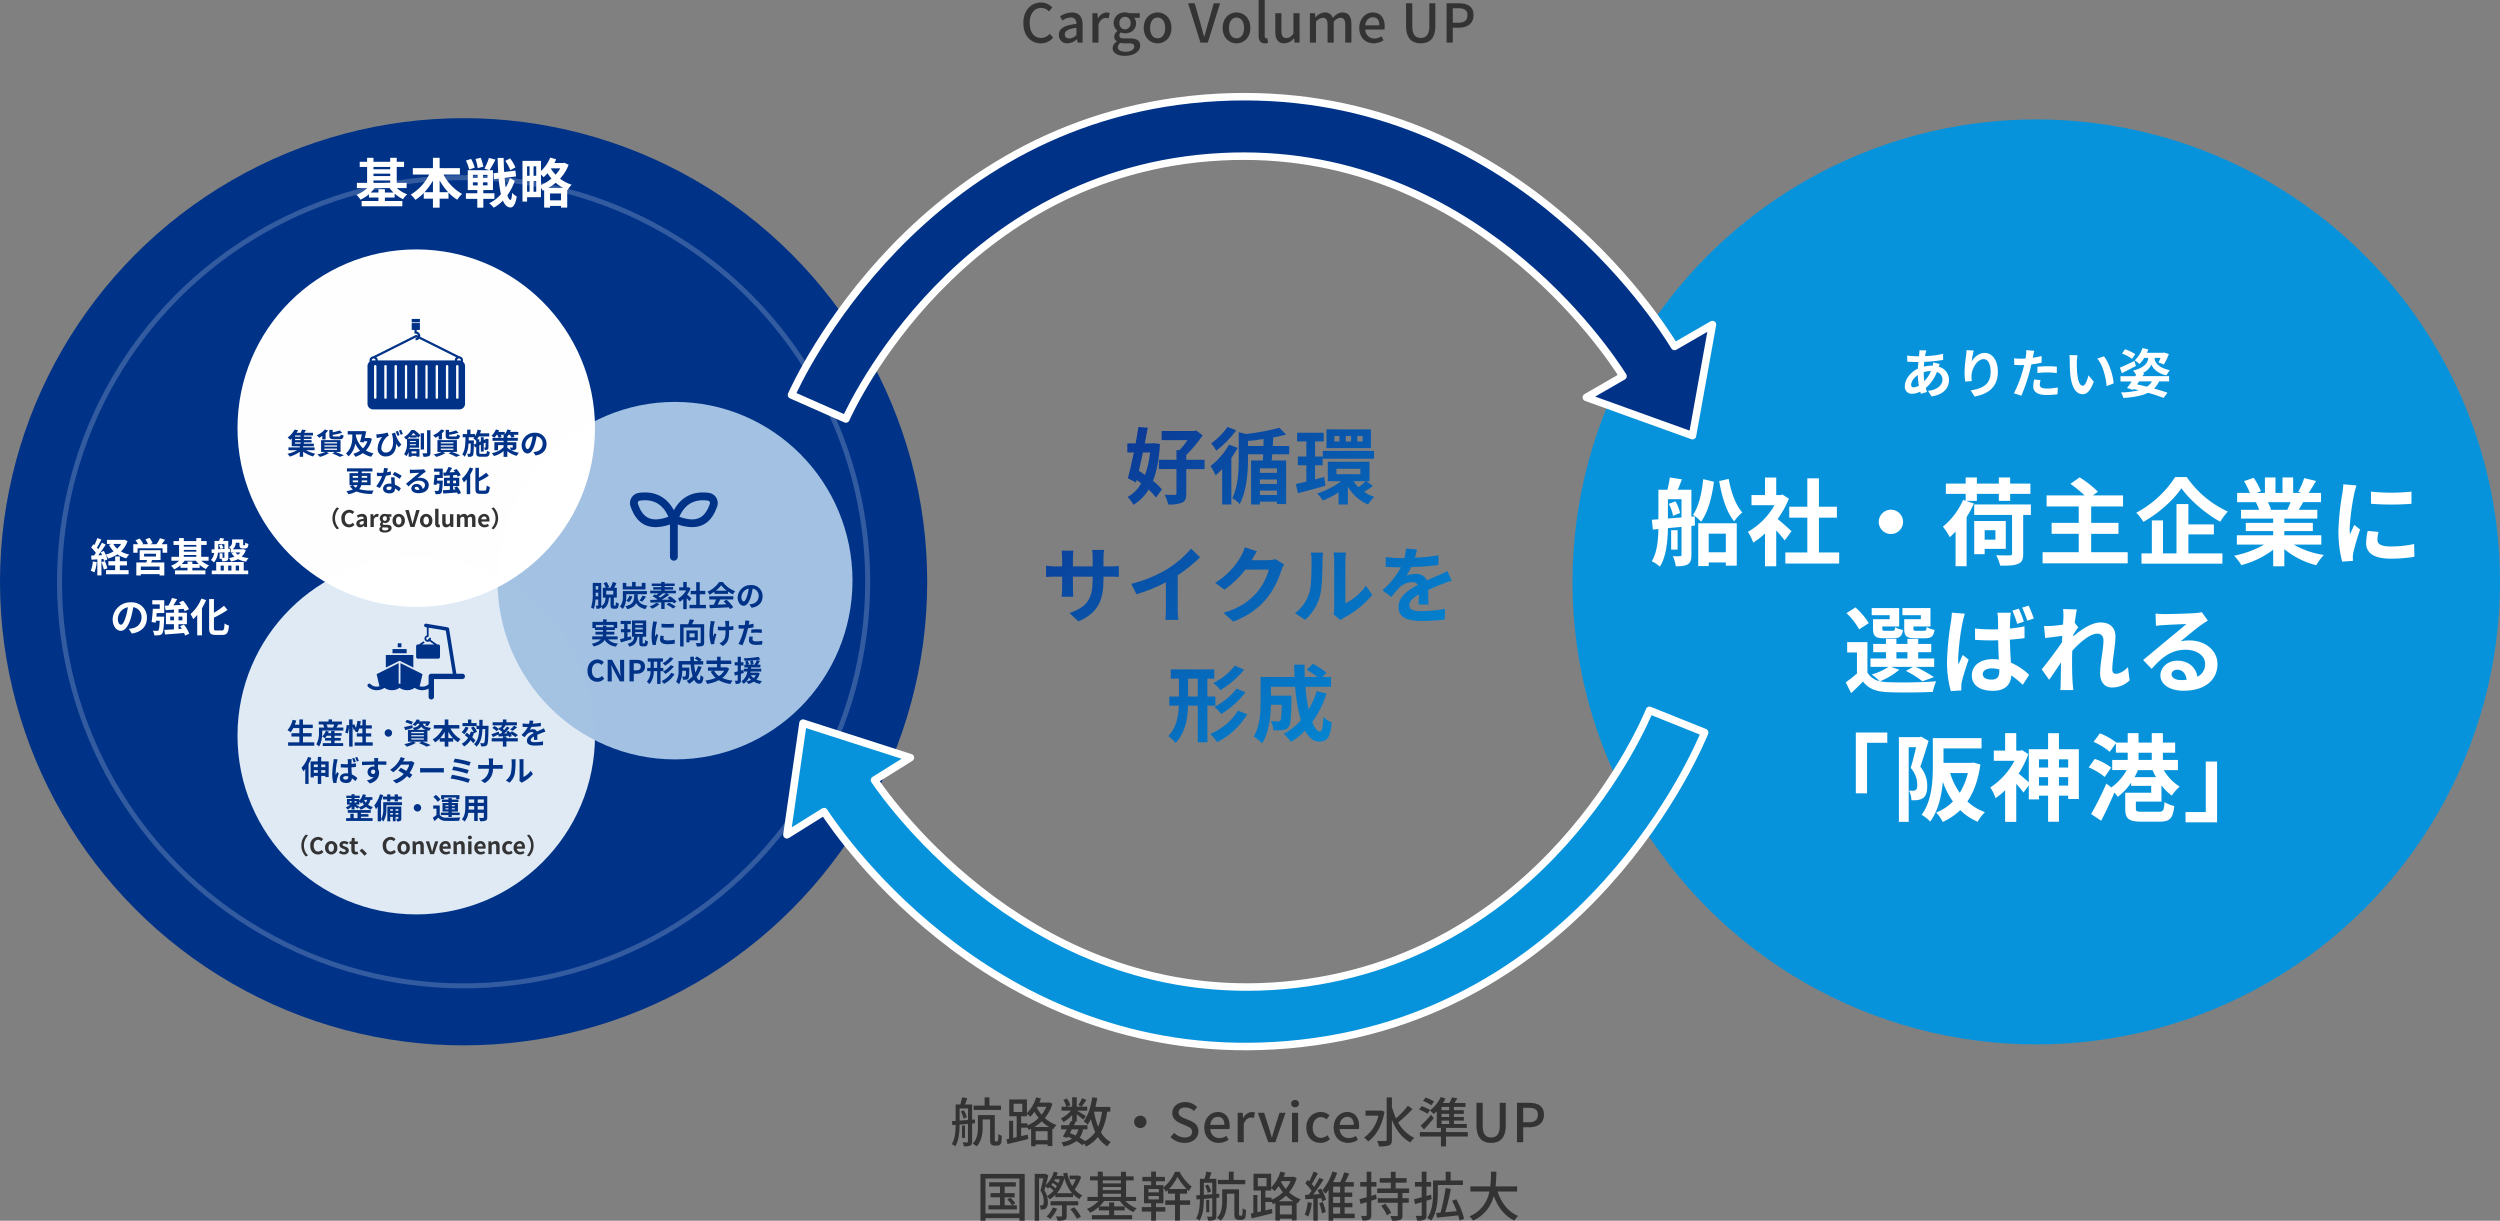
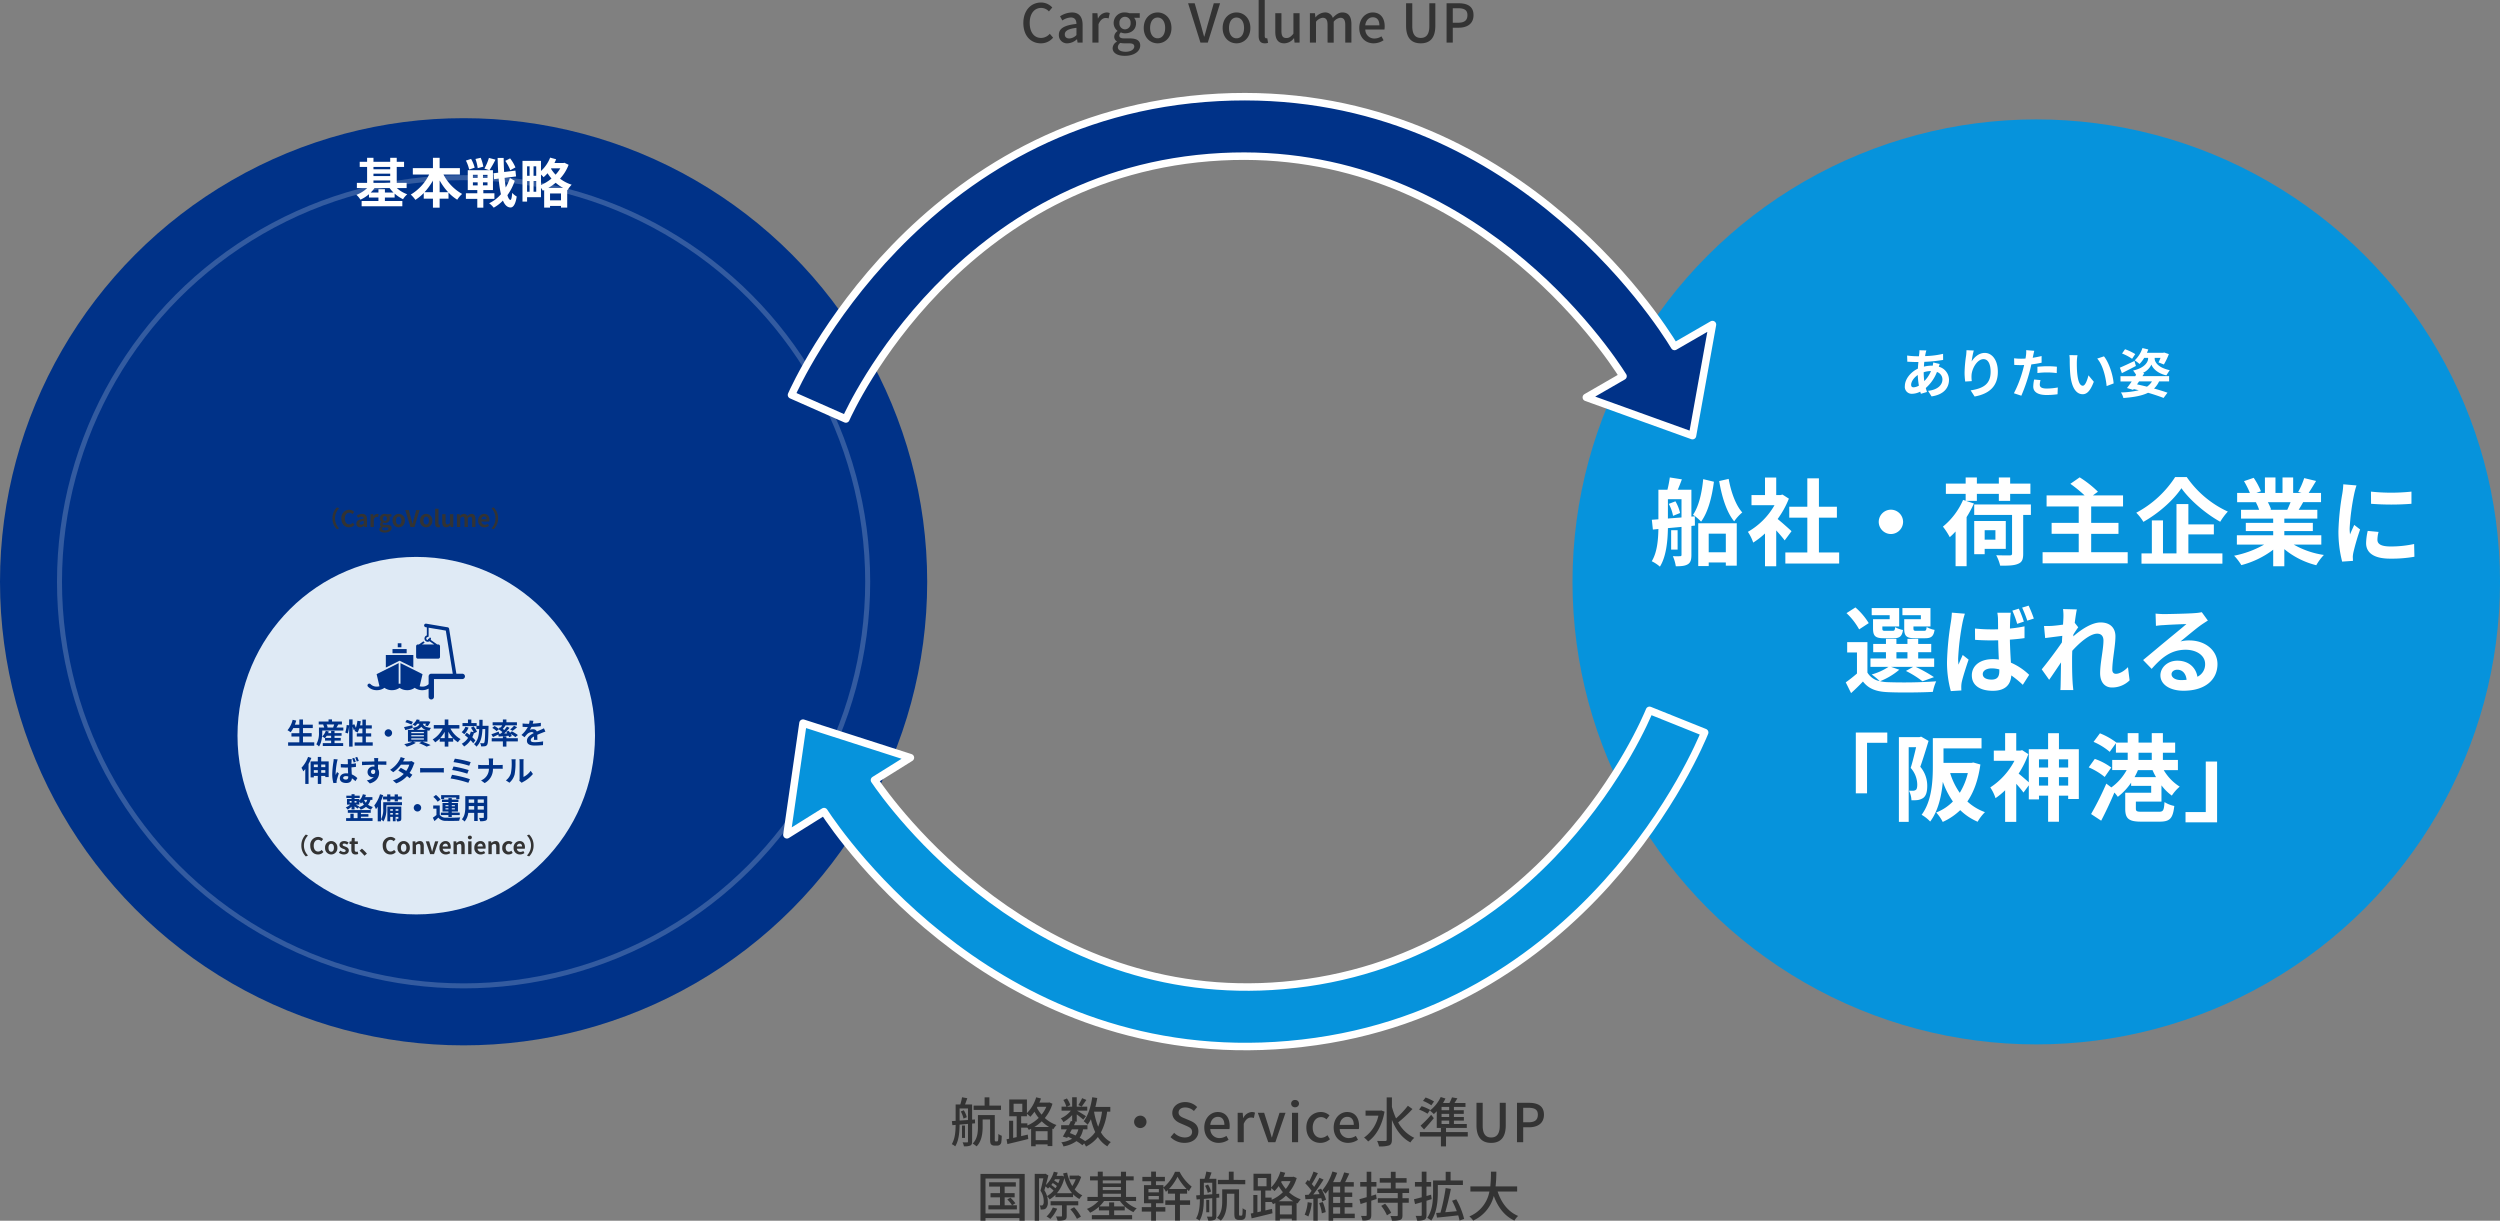
<svg xmlns="http://www.w3.org/2000/svg" width="1000" height="488.283" viewBox="0 0 1000 488.283">
  <rect x="0" y="0" width="1000" height="488.283" fill="#808080" stroke="none" />
  <defs>
    <clipPath id="clip-path">
      <path id="パス_80693" data-name="パス 80693" d="M-27.191-13.47a38.955,38.955,0,0,1-2,8.987c-.832-.6-1.664-1.165-2.463-1.664.533-2.33,1.065-4.793,1.6-7.322Zm1.564-3.728-.666.1h-3c.433-2.163.832-4.294,1.165-6.257l-3.728-.333c-.3,2.03-.7,4.294-1.132,6.59h-3.3v3.628h2.6c-.8,3.861-1.631,7.589-2.4,10.318l3.262,1.7.266-1.032c.6.433,1.2.9,1.8,1.365a13.59,13.59,0,0,1-5.425,5.459,13.808,13.808,0,0,1,2.363,3.129,18.278,18.278,0,0,0,6.058-6.091,26.711,26.711,0,0,1,2.929,3.162l2.4-3.2A24.12,24.12,0,0,0-26.026-2.12c1.531-3.828,2.43-8.654,2.8-14.711ZM-5.39-10.541h-7.322v-1.9a50.926,50.926,0,0,0,6.557-7.888l-2.6-1.93-.8.2H-22.565V-18.4h10.351a29.482,29.482,0,0,1-3.2,3.994H-16.64v3.861h-7.023v3.728h7.023V2.906c0,.466-.166.6-.732.6-.533.033-2.3,0-3.994-.067a16.752,16.752,0,0,1,1.431,3.894A12.963,12.963,0,0,0-14.377,6.6c1.3-.6,1.664-1.664,1.664-3.661V-6.813H-5.39ZM3.8-23.688A27.81,27.81,0,0,1-2.728-17.1,30.289,30.289,0,0,1-.664-14.2a40.919,40.919,0,0,0,7.955-8.121ZM4.4-16.6A28.391,28.391,0,0,1-3.027-8.045,24.041,24.041,0,0,1-.964-4.35a29.467,29.467,0,0,0,2.6-2.463V7.366H5.327V-11.273A44.6,44.6,0,0,0,7.857-15.3Zm7.589.533v-2c2.03-.2,4.127-.433,6.224-.766,0,.9-.033,1.831-.033,2.763ZM23.567-5.315H16.743v-1.8h6.823ZM16.743,3.538V1.774h6.823V3.538Zm0-6.191h6.823V-.889H16.743ZM28.459-12.738v-3.328H21.9c.067-1.132.133-2.263.166-3.328h-.3c1.964-.366,3.828-.766,5.459-1.231l-2.7-2.729a87.455,87.455,0,0,1-13.347,2.5l-2.9-.732v10.518c0,4.693-.2,11.15-2.6,15.876A9.494,9.494,0,0,1,8.655,7.2c2.929-5.325,3.328-13.214,3.328-18.24v-1.7h6.091c-.033.865-.067,1.7-.133,2.463H13.215V7.366h3.528V6.2h6.823v.965h3.661V-10.275H21.47c.067-.766.133-1.6.2-2.463Zm29.39-5.126H55.685v-2.163h2.163Zm-4.66,0h-2.1v-2.163h2.1Zm-4.626,0h-2.03v-2.163h2.03Zm12.581-4.826H43.37V-15.2H61.144ZM41.906-10.974h20.47V-14.1H41.906Zm.566,7.322-3.661.965V-8.344h3.029v-3.495H38.811V-17.9h3.462v-3.462H31.621V-17.9h3.695v6.058H31.921v3.495h3.395v6.524c-1.564.4-3,.732-4.194,1l.832,3.661c3.2-.8,7.223-1.9,11.017-3ZM59.114-1.987A28.208,28.208,0,0,1,56.151.443a13.377,13.377,0,0,1-1.964-2.43ZM47.364-6.946h9.552v2.163H47.364ZM59.347-1.987h1.231V-9.775H43.9v7.788h5.392a31.516,31.516,0,0,1-9.652,4.926,15.481,15.481,0,0,1,2.33,2.829A34.959,34.959,0,0,0,48.2,2.506V7.366h3.728V.21a16.89,16.89,0,0,0,8.088,7.156A14.837,14.837,0,0,1,62.475,4.3a15.9,15.9,0,0,1-4.061-2,36.906,36.906,0,0,0,3.528-2.4ZM-45.83,37.307v-1.1h2.463c1.764,0,2.929.033,3.661.1V31.882a19.723,19.723,0,0,1-3.661.233H-45.83V28.62a20.969,20.969,0,0,1,.233-3.1h-4.76a21.965,21.965,0,0,1,.2,3.1v3.495h-7.888v-3.3a20.342,20.342,0,0,1,.2-3h-4.726c.1,1,.2,2.03.2,3v3.3H-65.2a21.619,21.619,0,0,1-3.595-.3v4.527c.732-.067,1.93-.133,3.595-.133h2.829v4.527a26.917,26.917,0,0,1-.2,3.495h4.66c-.033-.666-.133-2.03-.133-3.495V36.209h7.888v1.265c0,8.188-2.829,11.05-9.253,13.28l3.561,3.362C-47.827,50.587-45.83,45.561-45.83,37.307Zm11.117,1.764,2.1,4.194a66.692,66.692,0,0,0,11.749-4.793V49.123a37.275,37.275,0,0,1-.233,4.36h5.259a22.883,22.883,0,0,1-.3-4.36V35.676a61.051,61.051,0,0,0,8.953-7.223l-3.595-3.428a42.671,42.671,0,0,1-9.386,8.088A53.521,53.521,0,0,1-34.713,39.071ZM15.578,26.057l-4.859-1.6a16.013,16.013,0,0,1-1.5,3.495A29.307,29.307,0,0,1-1.163,38.672l3.728,2.763a37.938,37.938,0,0,0,8.388-8.055H20.3a23.66,23.66,0,0,1-4.726,9.086c-2.9,3.3-6.59,6.191-13.413,8.221l3.927,3.528c6.257-2.463,10.285-5.525,13.447-9.386a34.728,34.728,0,0,0,5.791-11.117,13.327,13.327,0,0,1,1.1-2.4l-3.395-2.1a10.673,10.673,0,0,1-2.9.4h-6.69c.033-.067.067-.1.1-.166C13.948,28.72,14.813,27.222,15.578,26.057ZM46.2,51.286l2.8,2.3a7.111,7.111,0,0,1,1.431-1A36.647,36.647,0,0,0,61.71,43.5l-2.563-3.661a21.077,21.077,0,0,1-8.221,7.023V29.452a16.9,16.9,0,0,1,.233-2.9H46.2a14.756,14.756,0,0,1,.266,2.862v19.4A12.665,12.665,0,0,1,46.2,51.286Zm-15.41-.5,4.061,2.7a19.515,19.515,0,0,0,5.925-9.552c.9-3.362,1-10.385,1-14.312a21.922,21.922,0,0,1,.233-3.029H37.113a12.631,12.631,0,0,1,.3,3.062c0,4.027-.033,10.318-.965,13.18A15.7,15.7,0,0,1,30.789,50.787ZM79.583,25.325l-4.393-.366a18.5,18.5,0,0,1-.666,3.828h-1.6a43.308,43.308,0,0,1-5.858-.4v3.894c1.831.133,4.26.2,5.625.2h.433a32.664,32.664,0,0,1-7.356,9.186l3.561,2.663a38.322,38.322,0,0,1,3.1-3.661,8.107,8.107,0,0,1,5.192-2.3,2.561,2.561,0,0,1,2.33,1.132c-3.794,1.964-7.788,4.626-7.788,8.887,0,4.294,3.861,5.558,9.086,5.558a83.259,83.259,0,0,0,9.419-.566l.133-4.294a54.449,54.449,0,0,1-9.453.932c-3.262,0-4.826-.5-4.826-2.33,0-1.664,1.331-2.962,3.828-4.393-.033,1.464-.067,3.062-.166,4.061h3.994c-.033-1.531-.1-3.994-.133-5.858,2.03-.932,3.927-1.664,5.425-2.263,1.132-.433,2.9-1.1,3.961-1.4l-1.664-3.861c-1.232.632-2.4,1.165-3.694,1.731-1.365.6-2.763,1.165-4.493,1.964A4.507,4.507,0,0,0,79.15,35.11a11.278,11.278,0,0,0-3.761.666,23.239,23.239,0,0,0,1.9-3.395,99.149,99.149,0,0,0,10.851-.832l.033-3.861a84.263,84.263,0,0,1-9.419.965A31.842,31.842,0,0,0,79.583,25.325ZM6.692,71.841A25.062,25.062,0,0,1-1.9,78.764a13.079,13.079,0,0,1,2.8,2.8,33.89,33.89,0,0,0,9.552-8.188Zm.666,9.153c-1.93,2.829-5.692,5.692-8.787,7.356a16.66,16.66,0,0,1,2.763,2.763,35.5,35.5,0,0,0,9.652-8.654Zm-19.338,3.162V77H-8.12v7.156Zm10.917,3.661V84.156h-3.2V77H-1.5V73.306H-18.9V77h3.262v7.156H-19.5v3.661h3.828c-.2,4.46-1.032,8.787-4.227,12.182a15.108,15.108,0,0,1,2.9,2.729c3.927-4.094,4.826-9.486,4.993-14.911H-8.12v14.645h3.861V87.817Zm8.987,1.964C5.66,93.875,1.3,97.237-3.127,99.2a14.823,14.823,0,0,1,2.763,3.229A29.758,29.758,0,0,0,11.684,91.246Zm31.52-7.788a33.691,33.691,0,0,1-3.2,7.389,78.6,78.6,0,0,1-1.331-9.12H45.2V76.335H41.74l1.6-1.7a27.846,27.846,0,0,0-5.425-3.561l-2.4,2.363a41.668,41.668,0,0,1,4.26,2.9H34.683c-.067-1.631-.1-3.262-.067-4.926h-4.16c0,1.664.067,3.3.133,4.926H17.01v9.719c0,4.327-.233,10.118-2.763,14.112a17.327,17.327,0,0,1,3.362,2.7c2.729-4.061,3.428-10.551,3.561-15.41H25.5c-.1,4.194-.233,5.791-.566,6.257a1.076,1.076,0,0,1-1,.4c-.533,0-1.664-.033-2.862-.133a8.981,8.981,0,0,1,1.1,3.695A26.19,26.19,0,0,0,26,97.57a3.127,3.127,0,0,0,2.3-1.331c.766-.965.965-3.927,1.065-10.917,0-.466.033-1.5.033-1.5H21.17V80.262h9.652a68.755,68.755,0,0,0,2.3,13.413,25.427,25.427,0,0,1-6.79,5.392,26.091,26.091,0,0,1,2.862,3.262A28.211,28.211,0,0,0,34.816,97.8c1.464,2.729,3.3,4.393,5.625,4.393,3.1,0,4.427-1.464,5.059-7.622a10.766,10.766,0,0,1-3.362-2.23c-.166,4.16-.566,5.825-1.365,5.825-1.065,0-2.13-1.4-3.1-3.794A38.662,38.662,0,0,0,43.4,82.958Z" transform="translate(68.796 23.688)" fill="#333" />
    </clipPath>
    <linearGradient id="linear-gradient" x1="0.029" y1="0.043" x2="1" y2="0.97" gradientUnits="objectBoundingBox">
      <stop offset="0" stop-color="#0c308e" />
      <stop offset="1" stop-color="#0294dd" />
    </linearGradient>
    <clipPath id="clip-path-2">
      <rect id="長方形_25166" data-name="長方形 25166" width="39.017" height="30.295" fill="#003288" />
    </clipPath>
    <clipPath id="clip-path-3">
      <rect id="長方形_25167" data-name="長方形 25167" width="35.098" height="27.282" fill="#003288" />
    </clipPath>
    <clipPath id="clip-path-4">
      <rect id="長方形_25169" data-name="長方形 25169" width="39.017" height="36.19" fill="#003288" />
    </clipPath>
  </defs>
  <g id="fig-basic" transform="translate(-7322.75 18171.764)">
    <circle id="楕円形_1116" data-name="楕円形 1116" cx="185.438" cy="185.438" r="185.438" transform="translate(7322.75 -18124.496)" fill="#003288" />
    <g id="楕円形_1118" data-name="楕円形 1118" transform="translate(7345.547 -18101.699)" fill="none" stroke="#fff" stroke-width="2" opacity="0.2">
      <circle cx="162.641" cy="162.641" r="162.641" stroke="none" />
      <circle cx="162.641" cy="162.641" r="161.641" fill="none" />
    </g>
    <ellipse id="楕円形_1117" data-name="楕円形 1117" cx="185.5" cy="185" rx="185.5" ry="185" transform="translate(7951.75 -18124)" fill="#0693dc" />
    <path id="パス_80702" data-name="パス 80702" d="M-24.668-1.331V-2.658h-2.589v1.327h-3.081a13.1,13.1,0,0,0,1.519-1.776h6.034a13.276,13.276,0,0,0,1.541,1.776Zm-4.579-4.814h6.7v.963h-6.7Zm6.7-5.413v.941h-6.7v-.941Zm-6.7,2.7h6.7v.941h-6.7ZM-15.98-3.107V-5.183h-3.958v-6.376h2.931v-2.054h-2.931v-1.6h-2.61v1.6h-6.7v-1.6h-2.546v1.6h-2.953v2.054h2.953v6.376h-4.087v2.075h4.13a12.925,12.925,0,0,1-4.322,2.7,9.476,9.476,0,0,1,1.626,1.947,14.825,14.825,0,0,0,3.4-2.182V.68h3.787V2.071h-6.719v2.1h16.283v-2.1h-6.975V.68h3.894V-.9a14.4,14.4,0,0,0,3.359,2.247,8.759,8.759,0,0,1,1.69-1.968A12.57,12.57,0,0,1-19.9-3.107Zm13.2,1.648V-6.167A23.847,23.847,0,0,0,.623-1.46Zm-6.034,0A24.933,24.933,0,0,0-5.453-6.124V-1.46ZM5.331-8.521v-2.568H-2.779v-4.13H-5.453v4.13H-13.5v2.568h6.526A19.007,19.007,0,0,1-14.333-.5a12.58,12.58,0,0,1,1.862,2.118A19.086,19.086,0,0,0-9.134-1.117V1.129h3.68V4.745h2.675V1.129H.773V-1.31A17.5,17.5,0,0,0,4.261,1.557,10.817,10.817,0,0,1,6.229-.754,18.691,18.691,0,0,1-1.238-8.521Zm22.21-2.846a15.629,15.629,0,0,0-2.14-3.616l-1.926,1.006a16.5,16.5,0,0,1,2.011,3.723Zm-12.838-.3a17.628,17.628,0,0,0-1.048-3.552l-2.1.471a16.973,16.973,0,0,1,.9,3.68Zm-3.466.407A13.8,13.8,0,0,0,9.8-14.768l-2.075.663a14.491,14.491,0,0,1,1.305,3.595ZM10.53-5.4h1.9v1.22h-1.9Zm0-3h1.9v1.241h-1.9Zm5.841,1.241H14.553V-8.392h1.819Zm0,2.974H14.553V-5.4h1.819Zm2.76,5.392V-1.032H14.7V-2.294h3.851v-7.96H17.163a44.141,44.141,0,0,0,2.4-4.215l-2.632-.706a20.537,20.537,0,0,1-1.8,4.279l1.947.642h-8.6v7.96h3.809v1.262H7.727V1.215h4.558V4.724H14.7V1.215Zm6.205-8.323a19.057,19.057,0,0,1-1.669,3.766c-.193-1.134-.342-2.439-.471-3.83l4.6-.578-.257-2.332-4.515.556c-.107-1.776-.171-3.659-.193-5.627H20.415c.064,2.1.128,4.065.235,5.905l-1.9.235L19-6.659l1.84-.235a42.748,42.748,0,0,0,.9,6.248,14.041,14.041,0,0,1-4.729,3.616,9.089,9.089,0,0,1,1.84,1.776A15.453,15.453,0,0,0,22.534,1.9c.727,1.733,1.712,2.717,3,2.76.9.043,1.968-.792,2.525-4.386a7.746,7.746,0,0,1-1.819-1.455c-.128,1.84-.342,2.824-.706,2.824-.449-.043-.856-.727-1.2-1.9a21.192,21.192,0,0,0,2.931-5.756ZM40.721-3.171a21.224,21.224,0,0,0,2.931-2.054,15.971,15.971,0,0,0,2.931,2.054Zm.663,4.985V-.946H45.77v2.76ZM37.768-8.521A11.193,11.193,0,0,1,38.8-7.451a13.818,13.818,0,0,0,1.583-1.583,17.576,17.576,0,0,0,1.583,2.118,17.08,17.08,0,0,1-4.194,2.589Zm-2.974,6.89V-5.91h1.07v4.279ZM32.2-5.91h1.006v4.279H32.2Zm1.006-5.884v3.787H32.2v-3.787Zm2.653,3.787h-1.07v-3.787h1.07Zm9.629-3a14.228,14.228,0,0,1-1.883,2.546,13.949,13.949,0,0,1-1.84-2.375L41.9-11Zm1.648-2.225-.428.107H43.139a13.45,13.45,0,0,0,.685-1.5l-2.4-.663a14.135,14.135,0,0,1-3.659,5.349v-4.044h-7.4V2.306H32.2V.552h5.563V-3.171A10.793,10.793,0,0,1,38.5-2.059l.535-.235v7h2.354V4.039H45.77V4.7h2.482V-2.38l.15.064a12.262,12.262,0,0,1,1.626-2.14,14.957,14.957,0,0,1-4.643-2.418,16.667,16.667,0,0,0,3.423-5.542Z" transform="translate(7501.381 -18093.432)" fill="#fff" />
    <path id="パス_80711" data-name="パス 80711" d="M-108.861-26.4c-.533,5.668-1.826,11.031-4.07,14.264A17.567,17.567,0,0,1-109.7-9.392c2.739-3.766,4.3-9.586,5.135-15.976Zm-13.77,9.89a15.89,15.89,0,0,1,1.712,4.793l2.815-1.141a16.221,16.221,0,0,0-1.864-4.679Zm-.342,5.858v-7.722h5.44v7.3Zm10.765-.875-1.369.114V-22.173h-5.44c.533-1.255,1.1-2.7,1.636-4.146l-4.831-.761a44.308,44.308,0,0,1-.951,4.907h-3.614v11.83l-2.625.19.418,3.918,2.206-.228c-.076,4.336-.495,9.358-2.663,12.9A14.816,14.816,0,0,1-126.169,8.6c2.549-4.07,3.119-10.385,3.2-15.406l5.44-.495V3.846c0,.418-.152.571-.571.571-.418.038-1.674.038-2.891,0a15.723,15.723,0,0,1,1.179,4.032c2.206,0,3.652-.114,4.793-.8s1.445-1.864,1.445-3.766V-7.68l1.407-.152Zm-6.885,5.554h-2.587v7.76h2.587ZM-99.808-4.6V2.857h-6.847V-4.6ZM-110.839,8.372h4.184V6.927h6.847V8.22h4.374V-8.745h-15.406Zm8.368-34.007c1.065,6.276,2.967,12.477,6.01,16.128a17.1,17.1,0,0,1,3.233-3.576c-2.625-2.891-4.527-8.254-5.44-13.428ZM-73.523-5.588c-.8-.761-3.728-3.385-5.554-4.869a36.921,36.921,0,0,0,4.489-8.14l-2.549-1.636-.8.19h-1.712v-7h-4.489v7h-5.4v4.07h9.205A28.612,28.612,0,0,1-90.983-5.322a18.13,18.13,0,0,1,2.13,4.3,31.478,31.478,0,0,0,4.717-3.652V8.448h4.489V-5.892c1.293,1.407,2.587,2.929,3.385,3.994Zm10.955,8.521V-10.99h7.189v-4.374h-7.189V-26.737h-4.641v11.374h-7.227v4.374h7.227V2.933H-76V7.345h21.53V2.933ZM-38.642-9.316a4.9,4.9,0,0,0,4.869,4.869A4.9,4.9,0,0,0-28.9-9.316a4.9,4.9,0,0,0-4.869-4.869A4.9,4.9,0,0,0-38.642-9.316ZM-3.76-17.722H.614V-20.5H9.4v2.777h4.527V-20.5h8.1v-4.108h-8.1V-27.08H9.4v2.473H.614V-27.08H-3.874v2.473h-7.912V-20.5h7.912v2.739L-4.9-18.1A28.232,28.232,0,0,1-12.966-7.414a28.311,28.311,0,0,1,2.739,4.222,26.042,26.042,0,0,0,2.32-2.282V8.41h4.412V-11.218a44.535,44.535,0,0,0,2.929-5.44ZM8.032-5.968V-2.2h-4.3V-5.968Zm4.146,7.456V-9.658H-.451V3.617H3.733V1.487ZM22.22-16.277H-.451v4.184H14.688V3.313c0,.609-.228.761-.951.8-.647,0-3.2,0-5.4-.076a16.6,16.6,0,0,1,1.6,4.184c3.2,0,5.478-.038,7.075-.723,1.636-.609,2.13-1.75,2.13-4.07v-15.52H22.22Zm24.116,19.1V-4.523H57.254V-8.9H46.337v-6.581H59.079v-4.412H47.021l2.016-1.484a43.2,43.2,0,0,0-7.3-5.744l-3.728,2.587a56.217,56.217,0,0,1,5.706,4.641H28.5v4.412H41.353V-8.9H30.512v4.374H41.353V2.819H26.9V7.269H60.943V2.819ZM79.925-27.232A41.942,41.942,0,0,1,64.367-12.968,19.06,19.06,0,0,1,67.22-9.316c6.276-3.538,12.134-8.825,15.215-13.466,3.271,4.679,9.624,10.156,15.52,13.428A24.668,24.668,0,0,1,101-13.424,40.442,40.442,0,0,1,84.565-27.232ZM85.212-4.295H95.406V-8.289H85.212v-8.14H80.457V3.313h-5.4v-13.2H70.605v13.2H66.459V7.421H98.83V3.313H85.212ZM126.1-17.19c-.418,1.027-.875,2.13-1.331,3.043h-7.113l.647-.114a18.735,18.735,0,0,0-1.293-2.929ZM138.39-.225V-3.952h-14.8V-5.626H135V-8.9H123.593v-1.712h13.2v-3.538h-7.456c.571-.913,1.179-1.94,1.788-3.043h7.151v-3.69h-4.945c.875-1.331,1.9-3.043,2.967-4.793l-4.755-1.141a30.642,30.642,0,0,1-2.4,5.516l1.369.418h-3.385v-6.2h-4.26v6.2h-2.815v-6.2h-4.222v6.2h-3.462l1.864-.685a28.784,28.784,0,0,0-2.891-5.363l-3.88,1.331a34.1,34.1,0,0,1,2.358,4.717h-5.1v3.69h7.95l-.456.076a17.094,17.094,0,0,1,1.293,2.967h-7.227v3.538h12.857V-8.9H108.187v3.271h10.955v1.674H104.612V-.225h10.917a39.964,39.964,0,0,1-12.02,4.451A21.1,21.1,0,0,1,106.4,7.992,36.083,36.083,0,0,0,119.142,1.83V8.448h4.451V1.6A32.47,32.47,0,0,0,136.374,8.03a21.278,21.278,0,0,1,3.043-4.108A33.983,33.983,0,0,1,127.359-.225Zm19.856-21.188.038,4.869a104.258,104.258,0,0,0,16.166,0v-4.869A76.861,76.861,0,0,1,158.246-21.412ZM156.953-5.7A23.214,23.214,0,0,0,156.306-.8c0,3.842,3.081,6.2,9.586,6.2a52.36,52.36,0,0,0,9.738-.761l-.114-5.1a43.414,43.414,0,0,1-9.434.989c-3.8,0-5.249-.989-5.249-2.663a12.4,12.4,0,0,1,.456-3.157Zm-9.776-18.639a28.149,28.149,0,0,1-.38,3.69,104.444,104.444,0,0,0-1.56,14.911A48.089,48.089,0,0,0,146.72,6.584l4.336-.3c-.038-.533-.038-1.141-.076-1.56a11.067,11.067,0,0,1,.228-1.75,90.823,90.823,0,0,1,2.7-9.243L151.551-8.1c-.533,1.217-1.141,2.473-1.674,3.8a18.178,18.178,0,0,1-.152-2.434,93.134,93.134,0,0,1,1.826-13.808,31.656,31.656,0,0,1,.913-3.347ZM-21.791,29.626h-6.657v3.69c0,3.043.875,3.918,4.3,3.918h4.07c2.4,0,3.385-.723,3.766-3.347a9.7,9.7,0,0,1-3.157-1.141c-.152,1.293-.3,1.522-1.065,1.522h-3.081c-.951,0-1.141-.152-1.141-.989v-.761h6.809V25.176H-29.17v2.853h7.379Zm-12.477,0h-6.657v3.69c0,3.043.951,3.918,4.3,3.918h3.994c2.282,0,3.309-.723,3.69-3.309a8.879,8.879,0,0,1-3.119-1.141c-.152,1.255-.3,1.484-1.065,1.484h-2.929c-.989,0-1.141-.152-1.141-.951v-.8h6.733V25.176H-41.457v2.853h7.189Zm-8.368,1.56a27.207,27.207,0,0,0-5.325-6.276l-3.576,2.282a26.76,26.76,0,0,1,5.059,6.5Zm11.069,11.64h4.412v2.511h-4.412Zm-2.168,5.858h8.863l-2.891,1.636a37.937,37.937,0,0,1,6.619,4.146l4.6-1.674a56.952,56.952,0,0,0-7.341-4.108h7.418V45.336h-6.39V42.826h5.211V39.516h-5.211V37.5h-4.3v2.016h-4.412V37.5h-4.184v2.016h-5.1v3.309h5.1v2.511h-6.2v3.347h7.227a23.5,23.5,0,0,1-6.733,3.043,26.948,26.948,0,0,1,3.2,2.663,7.315,7.315,0,0,1-4.907-3.423V38.794h-8.1V42.94h3.918v8.407a56.707,56.707,0,0,1-4.489,3.538l2.13,4.3c1.826-1.636,3.309-3.119,4.755-4.641,2.282,2.967,5.4,4.07,9.966,4.26,4.755.228,13.161.152,17.992-.114a18.866,18.866,0,0,1,1.331-4.222,184.97,184.97,0,0,1-19.324.342,15.554,15.554,0,0,1-3.119-.38,27.69,27.69,0,0,0,7.684-4.6ZM23.4,29.36a52.626,52.626,0,0,0-2.092-5.173l-2.587.8A47.844,47.844,0,0,1,20.775,30.2Zm-3.994,1.217A43.89,43.89,0,0,0,17.389,25.4l-2.587.8a39.7,39.7,0,0,1,1.94,5.287ZM-9.39,27a36.634,36.634,0,0,1-.38,3.69A117.71,117.71,0,0,0-11.33,46.4,43.112,43.112,0,0,0-9.809,58.383l4.222-.266c-.038-.533-.038-1.179-.038-1.6a10.612,10.612,0,0,1,.19-1.75c.456-2.054,1.674-5.858,2.739-8.977l-2.358-1.864c-.533,1.255-1.179,2.549-1.674,3.88a18.179,18.179,0,0,1-.152-2.434A99.626,99.626,0,0,1-5.092,30.805a32.25,32.25,0,0,1,.913-3.385ZM9.591,50.357c0,2.244-.8,3.423-3.081,3.423-2.016,0-3.538-.685-3.538-2.206,0-1.369,1.484-2.282,3.614-2.282a11.458,11.458,0,0,1,3.005.418Zm10.08-17.878a50.711,50.711,0,0,1-5.82.875c0-1.674.076-3.081.114-3.918a23.292,23.292,0,0,1,.228-2.4h-5.4a14.827,14.827,0,0,1,.266,2.473c0,.8.038,2.32.038,4.146-.875.038-1.75.038-2.625.038a62.655,62.655,0,0,1-6.619-.342l.038,4.527c2.206.152,4.374.228,6.581.228.875,0,1.75-.038,2.663-.038.038,2.663.152,5.363.266,7.684A16.731,16.731,0,0,0,6.967,45.6c-5.173,0-8.369,2.663-8.369,6.5,0,3.956,3.233,6.162,8.407,6.162,5.1,0,7.151-2.587,7.379-6.162a41.907,41.907,0,0,1,4.6,3.766l2.549-3.994a24.626,24.626,0,0,0-7.3-4.869c-.152-2.549-.342-5.592-.418-9.205,2.054-.152,4.07-.342,5.858-.609ZM61.057,48.8c-1.674,1.712-3.462,2.663-4.831,2.663-.951,0-1.445-.647-1.445-1.636,0-3.918,1.255-9.434,1.255-13.352,0-3.157-1.9-5.554-5.934-5.554-3.652,0-7.988,3.005-10.955,5.592a5.675,5.675,0,0,0,.076-.8c.647-.989,1.445-2.206,1.94-2.853l-1.407-1.788c.3-2.358.609-4.3.837-5.363l-5.516-.152a20.091,20.091,0,0,1,.152,3.347c0,.418-.076,1.484-.152,2.891-1.6.228-3.233.418-4.336.495a32.037,32.037,0,0,1-3.271.038l.456,4.831c2.13-.266,5.021-.647,6.847-.875l-.152,2.625c-2.13,3.157-5.934,8.178-8.064,10.765l2.967,4.184c1.293-1.788,3.119-4.565,4.755-6.961-.076,3.2-.076,5.363-.152,8.292,0,.609-.038,1.978-.114,2.777h5.173c-.076-.837-.228-2.206-.266-2.891-.228-3.538-.228-6.695-.228-9.776,0-.951.038-1.978.076-3.043,3.043-3.385,7.151-6.847,9.966-6.847,1.56,0,2.511.913,2.511,2.777,0,3.423-1.331,8.939-1.331,13.047,0,3.614,1.9,5.706,4.717,5.706A9.972,9.972,0,0,0,61.7,54.085Zm21.226,5.173c-2.206,0-3.8-.951-3.8-2.358,0-.951.913-1.788,2.32-1.788,2.054,0,3.462,1.6,3.69,4.032A19.859,19.859,0,0,1,82.283,53.971Zm8.292-27.16a18.167,18.167,0,0,1-2.891.38c-2.13.19-10.194.38-12.172.38-1.065,0-2.358-.076-3.423-.19l.152,4.907a24.859,24.859,0,0,1,3.081-.3c1.978-.152,7.151-.38,9.091-.418-1.864,1.636-5.782,4.793-7.874,6.543-2.244,1.826-6.771,5.668-9.434,7.836l3.423,3.538c4.032-4.565,7.8-7.646,13.58-7.646,4.374,0,7.8,2.282,7.8,5.668a5.492,5.492,0,0,1-3.081,5.135c-.571-3.576-3.385-6.429-8.026-6.429-3.994,0-6.771,2.815-6.771,5.858,0,3.766,3.956,6.162,9.205,6.162,9.091,0,13.618-4.717,13.618-10.651,0-5.478-4.869-9.472-11.259-9.472a12.667,12.667,0,0,0-3.538.418c2.358-1.9,6.314-5.249,8.33-6.657q1.255-.856,2.625-1.712ZM-47.809,99.265h4.489v-20.2h8.1V74.959H-47.809Zm26.133-22.671-.647.19h-8.254v33.892h3.918V80.817h2.967c-.609,2.587-1.407,5.9-2.168,8.292a10.181,10.181,0,0,1,2.625,6.657c0,1.065-.152,1.826-.571,2.13a1.97,1.97,0,0,1-1.065.342c-.495,0-.989,0-1.674-.038a9.591,9.591,0,0,1,.989,3.842,16.263,16.263,0,0,0,2.434-.076,5.432,5.432,0,0,0,2.206-.8c1.179-.837,1.674-2.434,1.674-4.869a11.711,11.711,0,0,0-2.777-7.646c1.065-2.967,2.32-7.113,3.309-10.347ZM-3,91.163a26.978,26.978,0,0,1-3.233,7.912,27.789,27.789,0,0,1-3.842-7.912Zm2.206-4.222-.761.152H-12.737V81.311H2.478V77.2H-17V88.31c0,5.858-.342,14-4.489,19.552a14.7,14.7,0,0,1,3.423,2.7c3.233-4.26,4.565-10.385,5.059-15.9a32.629,32.629,0,0,0,4.032,7.874,18.852,18.852,0,0,1-6.695,4.412,15.952,15.952,0,0,1,2.625,3.766,24.893,24.893,0,0,0,7-4.717,22.981,22.981,0,0,0,6.961,4.641A18.02,18.02,0,0,1,3.847,106.8a20.89,20.89,0,0,1-7.037-4.26c2.587-3.766,4.336-8.6,5.211-14.8Zm34.235,9.243V92.8h3.69v3.385Zm-7.988,0V92.8h3.652v3.385Zm3.652-10.5v3.271H25.453V85.686Zm8.026,0v3.271h-3.69V85.686Zm-3.69-4.07v-6.39H29.105v6.39H21.383V94.853c-1.027-.913-2.929-2.587-4.07-3.462a37.289,37.289,0,0,0,3.88-7.8L18.72,82l-.8.19h-1.56v-7H11.912v7H7.385v4.07h8.254A28.227,28.227,0,0,1,5.978,96.907a17.373,17.373,0,0,1,2.092,4.3,28.589,28.589,0,0,0,3.842-3.157v12.629h4.451V95.462a43.143,43.143,0,0,1,2.891,3.5l2.13-2.891v5.63h4.07v-1.484h3.652v10.423h4.336V100.216h3.69v1.331h4.26V81.616ZM63.682,92.8a27.41,27.41,0,0,0,1.369-2.815h5.82A27.745,27.745,0,0,0,72.279,92.8Zm1.6-9.776h5.287v2.891H65.28Zm9.167,19.552v-6.5a19.24,19.24,0,0,0,4.146,4.108A16.644,16.644,0,0,1,81.75,96.6a19.4,19.4,0,0,1-6.39-6.619h5.668v-4.07h-6.01V83.023h4.907V78.991H75.018v-3.8H70.567v3.8H65.28v-3.8H60.943v3.8H56.379l.038-.038a28.347,28.347,0,0,0-6.581-3.69l-2.549,3.423a25.422,25.422,0,0,1,6.467,3.994l2.473-3.462v3.8h4.717v2.891h-6.2v4.07h5.782A20.751,20.751,0,0,1,54.4,96.907l-2.016-1.522A120.3,120.3,0,0,1,46.3,107.558l4.032,2.663c1.788-3.423,3.69-7.456,5.287-11.259a15.821,15.821,0,0,1,1.369,1.712,23.845,23.845,0,0,0,5.325-5.668V96.3h8.026v2.739H59.954v6.352c0,4.032,1.407,5.211,6.429,5.211h7.3c4.108,0,5.325-1.217,5.9-6.276a11.142,11.142,0,0,1-3.918-1.56c-.228,3.385-.495,3.88-2.32,3.88H66.8c-2.206,0-2.587-.152-2.587-1.331v-2.739ZM54.363,88.957A24.322,24.322,0,0,0,47.782,85.5l-2.434,3.385a26.55,26.55,0,0,1,6.39,3.842Zm42.337-2.4H92.173v20.2h-8.1v4.108H96.7Z" transform="translate(8112.886 -17953.705)" fill="#fff" />
    <path id="パス_80710" data-name="パス 80710" d="M-36.478-5.557a10.346,10.346,0,0,1,2.91-.471A12.111,12.111,0,0,1-36.243-2a24.707,24.707,0,0,1-.235-3.509ZM-40.522.477c-.685,0-.984-.364-.984-1.027,0-1.2,1.07-2.824,2.653-3.894A29.535,29.535,0,0,0-38.4-.207,4.5,4.5,0,0,1-40.522.477Zm7.853-9.928a12.255,12.255,0,0,1-.193,1.262h-.364a14.249,14.249,0,0,0-3.167.385c.021-.642.086-1.284.15-1.9a61.566,61.566,0,0,0,7.532-.77l-.021-2.439a35.339,35.339,0,0,1-7.189.9c.064-.407.128-.792.214-1.134a8.232,8.232,0,0,1,.3-1.134l-2.782-.064a8.461,8.461,0,0,1-.064,1.262l-.128,1.134H-39.2a34.793,34.793,0,0,1-3.916-.278l.086,2.461c.984.043,2.632.128,3.744.128h.685c-.086.856-.15,1.755-.214,2.653-2.953,1.391-5.2,4.258-5.2,6.954a2.753,2.753,0,0,0,2.867,3.1,7.458,7.458,0,0,0,3.274-.856c.086.3.193.6.278.856l2.439-.727c-.171-.514-.342-1.027-.492-1.583a16.475,16.475,0,0,0,4.472-6.419A3.151,3.151,0,0,1-28.989-2.69c0,2.075-1.669,4.13-5.756,4.579l1.412,2.225c5.2-.77,6.975-3.7,6.975-6.676a5.469,5.469,0,0,0-4.087-5.2c.128-.407.278-.856.385-1.091Zm13.309-4.921c-.021.6-.064,1.455-.171,2.225a51.386,51.386,0,0,0-.6,6.783,27.41,27.41,0,0,0,.257,3.53L-17.243-2a12.725,12.725,0,0,1-.107-2.247c.107-2.782,2.289-6.547,4.793-6.547,1.755,0,2.846,1.819,2.846,5.092,0,5.135-3.3,6.676-8,7.4l1.6,2.461C-10.5,3.13-6.822.263-6.822-5.728c0-4.664-2.289-7.553-5.242-7.553-2.4,0-4.237,1.8-5.242,3.423a34.6,34.6,0,0,1,.856-4.386ZM9.011-5.236A31.131,31.131,0,0,1,13.1-5.471a30.606,30.606,0,0,1,3.637.257L16.8-7.761a36.788,36.788,0,0,0-3.723-.193c-1.369,0-2.889.107-4.065.214Zm1.669-6.8c-1.155.278-2.354.514-3.552.706l.171-.813c.107-.471.3-1.412.449-1.99l-3.231-.257a11,11,0,0,1-.086,2.14q-.064.514-.193,1.22c-.642.043-1.262.064-1.883.064a20.86,20.86,0,0,1-2.675-.171l.064,2.653C.5-8.445,1.287-8.4,2.314-8.4c.428,0,.9-.021,1.391-.043-.15.6-.3,1.2-.449,1.755A46.718,46.718,0,0,1-.4,2.852l2.974.984a68.337,68.337,0,0,0,3.359-9.8c.235-.856.449-1.8.642-2.717,1.412-.171,2.846-.407,4.108-.685ZM7.706-2.647A14.543,14.543,0,0,0,7.342.178c0,2.14,1.819,3.381,5.392,3.381a33.906,33.906,0,0,0,4.322-.3L17.163.541a24.565,24.565,0,0,1-4.408.428c-2.268,0-2.8-.685-2.8-1.6a7.331,7.331,0,0,1,.3-1.776Zm17.331-9.714L21.785-12.4a12.28,12.28,0,0,1,.15,2.14c0,1.305.043,3.766.235,5.713.6,5.692,2.632,7.788,4.943,7.788,1.712,0,3.038-1.305,4.451-4.985l-2.14-2.568c-.407,1.669-1.241,4.151-2.247,4.151-1.327,0-1.968-2.075-2.268-5.135-.128-1.519-.15-3.124-.128-4.493A16.791,16.791,0,0,1,25.037-12.361Zm10.591.449-2.7.9c2.311,2.61,3.445,7.6,3.766,11l2.8-1.07C39.266-4.337,37.64-9.451,35.629-11.912Zm12.517-.9a22.033,22.033,0,0,0-4.087-1.947l-1.2,1.712a20,20,0,0,1,4.023,2.118Zm-.321,2.739C45.685-9.023,43.46-8,41.983-7.375L42.8-5.193C44.465-6.027,46.52-7.054,48.4-8.06Zm7,8.195a6.9,6.9,0,0,1-1.99,2.1C51.526-.1,50.178-.421,48.852-.7c.278-.385.535-.77.813-1.177Zm-3.637-3.4a6.973,6.973,0,0,0,3.423-3.338c.492,1.391,2.289,3.488,5.97,4.322.364-.556.941-1.519,1.369-2.075-5.114-1.113-6.034-3.573-6.034-4.579v-.342h2.332a18.334,18.334,0,0,1-.813,1.8l2.161.834a26.846,26.846,0,0,0,1.99-4.151l-1.9-.642-.385.128H52.81c.193-.449.385-.9.535-1.348l-2.332-.556a11.551,11.551,0,0,1-3.1,4.921,13.353,13.353,0,0,1,1.926,1.455,13.337,13.337,0,0,0,1.883-2.439h1.562v.342c0,1.048-1.134,3.659-6.012,4.707a12.231,12.231,0,0,1,1.2,1.712l-.342.556H42.24v2.1h4.493c-.663.984-1.327,1.9-1.9,2.632L47.29,1.5l.235-.321c.685.15,1.369.321,2.033.471a32.946,32.946,0,0,1-7.125.877A8.049,8.049,0,0,1,43.4,4.757c4.215-.321,7.446-.9,9.864-2.1,2.418.706,4.579,1.434,6.205,2.075l1.562-2.1c-1.434-.514-3.3-1.091-5.371-1.669a9.335,9.335,0,0,0,2.011-2.846H61.69v-2.1H51.013c.257-.385.492-.77.727-1.155Z" transform="translate(8128.709 -18017.316)" fill="#fff" />
    <path id="パス_80701" data-name="パス 80701" d="M-68.648,2.985a6.219,6.219,0,0,0,4.9-2.268L-65.075-.845A4.589,4.589,0,0,1-68.563.824C-71.344.824-73.1-1.465-73.1-5.21c0-3.7,1.883-5.97,4.6-5.97a4.189,4.189,0,0,1,3.081,1.412l1.348-1.583a6.069,6.069,0,0,0-4.472-1.99c-3.98,0-7.1,3.081-7.1,8.216C-75.645.033-72.607,2.985-68.648,2.985Zm10.677,0a5.85,5.85,0,0,0,3.744-1.626h.064l.214,1.348h2.011V-4.375c0-3.124-1.348-4.985-4.279-4.985a9.014,9.014,0,0,0-4.75,1.541l.92,1.669a6.472,6.472,0,0,1,3.4-1.2c1.733,0,2.225,1.2,2.247,2.568-4.9.535-7.04,1.84-7.04,4.365A3.251,3.251,0,0,0-57.971,2.985Zm.749-1.947c-1.048,0-1.84-.471-1.84-1.626,0-1.327,1.177-2.2,4.664-2.632V-.331A4.149,4.149,0,0,1-57.222,1.038Zm9.2,1.669h2.439V-4.632c.749-1.862,1.9-2.525,2.867-2.525a3.482,3.482,0,0,1,1.177.193l.449-2.14a2.928,2.928,0,0,0-1.327-.257,4.068,4.068,0,0,0-3.338,2.418h-.064l-.193-2.118h-2.011Zm12.966,5.285c3.766,0,6.162-1.84,6.162-4.108,0-2.011-1.455-2.867-4.237-2.867h-2.161c-1.5,0-1.968-.449-1.968-1.155a1.56,1.56,0,0,1,.642-1.241,4.091,4.091,0,0,0,1.648.364c2.461,0,4.408-1.476,4.408-4.044a3.181,3.181,0,0,0-.77-2.161h2.247v-1.84h-4.172a4.907,4.907,0,0,0-1.712-.3,4.244,4.244,0,0,0-4.557,4.237A4.027,4.027,0,0,0-37.987-2v.086A2.9,2.9,0,0,0-39.292.268a2.164,2.164,0,0,0,1.07,1.947v.107A3.109,3.109,0,0,0-39.934,4.89C-39.934,6.944-37.88,7.992-35.055,7.992ZM-34.97-2.6A2.3,2.3,0,0,1-37.2-5.124a2.241,2.241,0,0,1,2.225-2.5,2.252,2.252,0,0,1,2.225,2.5A2.3,2.3,0,0,1-34.97-2.6Zm.278,8.965c-1.947,0-3.145-.685-3.145-1.84a2.116,2.116,0,0,1,1.006-1.712,7.481,7.481,0,0,0,1.583.171h1.776c1.434,0,2.2.3,2.2,1.284C-31.268,5.36-32.638,6.366-34.692,6.366Zm12.752-3.381c2.91,0,5.542-2.247,5.542-6.141,0-3.937-2.632-6.205-5.542-6.205s-5.542,2.268-5.542,6.205C-27.481.739-24.849,2.985-21.939,2.985Zm0-2.011c-1.84,0-3-1.648-3-4.13,0-2.5,1.155-4.172,3-4.172,1.862,0,3.017,1.669,3.017,4.172C-18.922-.673-20.078.974-21.939.974ZM-4.8,2.707h2.931L3.052-13.041H.527L-1.8-4.889c-.514,1.8-.9,3.338-1.434,5.157h-.107c-.556-1.819-.9-3.359-1.434-5.157l-2.332-8.152H-9.743Zm14.421.278c2.91,0,5.542-2.247,5.542-6.141,0-3.937-2.632-6.205-5.542-6.205S4.079-7.093,4.079-3.156C4.079.739,6.711,2.985,9.621,2.985Zm0-2.011c-1.84,0-3-1.648-3-4.13,0-2.5,1.155-4.172,3-4.172,1.862,0,3.017,1.669,3.017,4.172C12.638-.673,11.482.974,9.621.974Zm11.3,2.011a3.952,3.952,0,0,0,1.327-.193L21.924.931a1.709,1.709,0,0,1-.407.043c-.3,0-.6-.235-.6-.9V-14.346H18.479V-.053C18.479,1.851,19.143,2.985,20.918,2.985Zm7.81,0A4.934,4.934,0,0,0,32.58.931h.064l.193,1.776h2.011V-9.061H32.387V-.887C31.4.354,30.654.867,29.563.867c-1.391,0-1.968-.792-1.968-2.824v-7.1H25.134v7.4C25.134,1.338,26.225,2.985,28.728,2.985Zm10.249-.278h2.439V-5.638a3.972,3.972,0,0,1,2.653-1.6c1.348,0,1.969.813,1.969,2.846v7.1H48.5V-5.638a3.929,3.929,0,0,1,2.653-1.6c1.327,0,1.968.813,1.968,2.846v7.1h2.461V-4.7c0-3-1.155-4.664-3.616-4.664-1.476,0-2.675.92-3.83,2.161a3.141,3.141,0,0,0-3.252-2.161,5.126,5.126,0,0,0-3.637,1.947h-.064l-.193-1.648H38.977Zm25.484.278a7.14,7.14,0,0,0,3.98-1.241L67.585.182a5,5,0,0,1-2.8.877,3.554,3.554,0,0,1-3.637-3.595h7.639a6.36,6.36,0,0,0,.107-1.241c0-3.338-1.669-5.585-4.793-5.585-2.76,0-5.371,2.375-5.371,6.205C58.726.717,61.273,2.985,64.461,2.985ZM61.123-4.225c.235-2.075,1.541-3.21,3.017-3.21,1.712,0,2.632,1.177,2.632,3.21ZM83.311,2.985c3.488,0,5.841-1.9,5.841-7.04v-8.987h-2.4v9.158C86.756-.331,85.3.824,83.311.824c-1.968,0-3.381-1.155-3.381-4.707v-9.158H77.449v8.987C77.449,1.081,79.824,2.985,83.311,2.985Zm10.335-.278h2.482v-5.97H98.5c3.423,0,5.927-1.583,5.927-5.028,0-3.552-2.5-4.75-6.012-4.75H93.646Zm2.482-7.96v-5.8h2.054c2.5,0,3.809.685,3.809,2.76s-1.2,3.038-3.723,3.038Z" transform="translate(7807.732 -18157.418)" fill="#333" />
    <path id="パス_80709" data-name="パス 80709" d="M-80.035-11.769h-4.643v-3.3H-86.6v3.3H-90.99v1.733h10.955Zm-16.09,2.354a10.052,10.052,0,0,1,1.091,2.846l1.305-.556a8.827,8.827,0,0,0-1.2-2.782ZM-96.6-5.777v-4.857h3.359v4.622Zm6.184,1.091-.043-1.541-1.134.086v-6.077h-2.824c.278-.749.6-1.648.9-2.5l-2.1-.385a22.638,22.638,0,0,1-.706,2.889h-1.862V-5.67l-1.5.107.193,1.626,1.305-.107c-.021,2.5-.214,5.52-1.541,7.7a5.56,5.56,0,0,1,1.369.877c1.5-2.311,1.733-5.948,1.755-8.687l3.359-.3v7.04c0,.278-.086.364-.321.364s-1.006,0-1.84-.021a5.539,5.539,0,0,1,.535,1.583,6.058,6.058,0,0,0,2.568-.3c.535-.278.706-.77.706-1.583V-4.579Zm-4.023.9h-1.2V1.176h1.2Zm12.3,6.333a.464.464,0,0,1-.3-.107,2.168,2.168,0,0,1-.086-.877V-7.981h-6.74v4.729c0,2.118-.193,4.771-2.118,6.676a9.513,9.513,0,0,1,1.583,1.113c2.054-2.054,2.418-5.306,2.418-7.746V-6.227H-84.4V1.519c0,1.519.128,1.926.449,2.268a1.85,1.85,0,0,0,1.284.449h1.027a1.818,1.818,0,0,0,1.091-.3,1.655,1.655,0,0,0,.621-.963A23.3,23.3,0,0,0-79.735.3,3.97,3.97,0,0,1-81.083-.45c-.021,1.07-.043,1.883-.086,2.289-.043.342-.086.514-.171.6a.567.567,0,0,1-.364.107ZM-66.7-3.21a15.726,15.726,0,0,0,2.953-2.268A15,15,0,0,0-60.8-3.21Zm.535,5.242V-1.519H-61.4V2.032Zm-3.316-6.719h-2.5V-7.511h2.311v-.963A13.327,13.327,0,0,1-68.31-7.3a15.927,15.927,0,0,0,1.648-2.011,16.86,16.86,0,0,0,1.69,2.461,14.726,14.726,0,0,1-4.515,3.038Zm-5.52-7.831h3.488v3.3h-3.488Zm13.095,1.241a13.274,13.274,0,0,1-1.9,3.124,15.13,15.13,0,0,1-1.862-2.739l.193-.385Zm1.2-1.776-.342.086h-3.637c.235-.535.449-1.091.642-1.648l-1.926-.471a15.249,15.249,0,0,1-3.7,6.333v-5.478H-76.74v6.719h2.974V.834l-1.412.321V-5.713H-76.8V1.5q-.546.1-1.027.193l.342,1.926c2.311-.535,5.413-1.284,8.345-2.033l-.193-1.755L-71.99.449V-2.932h2.5v-.021a7.272,7.272,0,0,1,.556.877c.321-.128.62-.278.941-.428v7h1.819V3.744H-61.4v.685h1.9V-2.525l.428.171A7.833,7.833,0,0,1-57.847-4a13.782,13.782,0,0,1-4.664-2.8,15.923,15.923,0,0,0,3.06-5.713Zm13.116-1.69a17.339,17.339,0,0,1-1.519,2.76l1.327.6c.535-.663,1.22-1.69,1.9-2.653Zm7.96,5.392a23.869,23.869,0,0,1-1.541,6.034,28.882,28.882,0,0,1-1.648-6.034Zm-9.479,7.082A6.689,6.689,0,0,1-50.229.192c-.727-.364-1.5-.685-2.247-.984.257-.471.514-.984.792-1.476Zm12.8-7.082v-1.883h-5.97c.3-1.155.535-2.354.749-3.573l-2.011-.3c-.556,3.766-1.648,7.36-3.423,9.586A11.317,11.317,0,0,1-45.394-4.13a14.426,14.426,0,0,0,1.327-2.182,25.815,25.815,0,0,0,1.712,5.135A11.367,11.367,0,0,1-46.4,2.418,22.687,22.687,0,0,0-48.56,1.07a8.75,8.75,0,0,0,1.348-3.338h1.755V-3.916H-50.85c.214-.449.428-.877.621-1.284l-.578-.128h1.07V-8.259c.963.727,2.1,1.626,2.61,2.118l1.07-1.391c-.535-.385-2.61-1.669-3.573-2.2h4.087v-1.6h-4.194v-3.766h-1.84v3.766h-2.14l1.412-.621a9.625,9.625,0,0,0-1.369-2.675l-1.434.6a10.57,10.57,0,0,1,1.22,2.7h-1.926v1.6h3.7a10.618,10.618,0,0,1-4,3.06,7.873,7.873,0,0,1,1.048,1.5,15.215,15.215,0,0,0,3.488-2.8V-5.5l-.514-.107c-.235.535-.492,1.113-.792,1.69h-3.1v1.648H-53.7C-54.273-1.2-54.83-.171-55.3.62l1.733.535.278-.492c.578.257,1.134.535,1.69.813A10.451,10.451,0,0,1-55.921,2.91a4.186,4.186,0,0,1,.856,1.648,12.214,12.214,0,0,0,5.2-2.118,15.629,15.629,0,0,1,2.375,1.648l.706-.727a9.616,9.616,0,0,1,.749,1.262,13.9,13.9,0,0,0,4.75-3.83A11.511,11.511,0,0,0-37.5,4.536a7.273,7.273,0,0,1,1.391-1.712A10.028,10.028,0,0,1-40.066-1.07a24.238,24.238,0,0,0,2.482-8.281ZM-26.8-5.264a2.484,2.484,0,0,0,2.482,2.482,2.484,2.484,0,0,0,2.482-2.482,2.484,2.484,0,0,0-2.482-2.482A2.484,2.484,0,0,0-26.8-5.264ZM-6.623,3.145c3.445,0,5.542-2.054,5.542-4.579,0-2.311-1.348-3.466-3.21-4.258l-2.161-.92C-7.735-7.125-9-7.639-9-8.987c0-1.262,1.048-2.033,2.653-2.033A5.016,5.016,0,0,1-2.878-9.607l1.305-1.583a6.745,6.745,0,0,0-4.771-1.99c-3,0-5.178,1.862-5.178,4.344,0,2.289,1.69,3.488,3.21,4.13l2.182.941c1.455.642,2.525,1.091,2.525,2.525C-3.606.085-4.676.984-6.58.984A6.105,6.105,0,0,1-10.774-.878L-12.229.834A7.857,7.857,0,0,0-6.623,3.145Zm13.63,0A7.14,7.14,0,0,0,10.987,1.9L10.131.342a5,5,0,0,1-2.8.877A3.554,3.554,0,0,1,3.69-2.375h7.639a6.36,6.36,0,0,0,.107-1.241c0-3.338-1.669-5.585-4.793-5.585C3.883-9.2,1.273-6.826,1.273-3,1.273.877,3.819,3.145,7.007,3.145ZM3.669-4.066C3.9-6.141,5.21-7.275,6.686-7.275c1.712,0,2.632,1.177,2.632,3.21ZM14.624,2.867h2.439V-4.472C17.812-6.334,18.968-7,19.931-7a3.482,3.482,0,0,1,1.177.193l.449-2.14A2.927,2.927,0,0,0,20.23-9.2a4.068,4.068,0,0,0-3.338,2.418h-.064L16.635-8.9H14.624Zm12.239,0h2.846L33.774-8.9h-2.4L29.366-2.568c-.321,1.155-.685,2.354-1.027,3.509h-.086c-.342-1.155-.706-2.354-1.027-3.509L25.216-8.9H22.691Zm9.5,0H38.8V-8.9H36.363Zm1.22-13.972a1.476,1.476,0,0,0,1.583-1.455,1.464,1.464,0,0,0-1.583-1.455,1.446,1.446,0,0,0-1.562,1.455A1.458,1.458,0,0,0,37.583-11.105ZM47.725,3.145A5.734,5.734,0,0,0,51.533,1.69L50.528.064a4.031,4.031,0,0,1-2.568,1.07c-1.968,0-3.316-1.648-3.316-4.13,0-2.5,1.412-4.172,3.381-4.172a3.083,3.083,0,0,1,2.118.92l1.22-1.6A5.053,5.053,0,0,0,47.917-9.2C44.815-9.2,42.1-6.933,42.1-3,42.1.9,44.537,3.145,47.725,3.145Zm11.041,0A7.14,7.14,0,0,0,62.745,1.9L61.89.342a5,5,0,0,1-2.8.877,3.554,3.554,0,0,1-3.637-3.595h7.639a6.36,6.36,0,0,0,.107-1.241c0-3.338-1.669-5.585-4.793-5.585-2.76,0-5.371,2.375-5.371,6.205C53.031.877,55.577,3.145,58.766,3.145ZM55.428-4.066c.235-2.075,1.541-3.21,3.017-3.21,1.712,0,2.632,1.177,2.632,3.21Zm16.6-5.777-.385.086H65.784v2.011h5.135a14.338,14.338,0,0,1-5.734,8.773,8.042,8.042,0,0,1,1.626,1.562C69.892.428,72.353-3.659,73.38-9.351ZM82.709-11.7a37.133,37.133,0,0,1-4.729,5.05,29.3,29.3,0,0,1-1.648-4.6v-3.809h-2.1V1.861c0,.385-.171.535-.6.535-.407.021-1.776.021-3.231-.043a9.35,9.35,0,0,1,.77,2.2,11.793,11.793,0,0,0,4.065-.407c.77-.364,1.091-.984,1.091-2.289v-7.9c1.626,3.98,3.98,7.211,7.4,9.008a8.684,8.684,0,0,1,1.541-1.84,14.316,14.316,0,0,1-6.44-6.162A49.285,49.285,0,0,0,84.549-10.4ZM99.227-9.928H96.188v-1.305h3.038Zm0,2.717H96.188V-8.473h3.038Zm0,2.8H96.188V-5.756h3.038ZM94.263-2.846h12.025V-4.408h-5.157V-5.756h3.98V-7.211h-3.98V-8.473h3.937V-9.928h-3.937v-1.305h4.622V-12.8h-4.408c.385-.578.792-1.241,1.177-1.883l-2.161-.385A18.456,18.456,0,0,1,99.334-12.8H96.766a18.655,18.655,0,0,0,.984-1.8l-1.9-.6a14.8,14.8,0,0,1-4.322,5.413,16.875,16.875,0,0,1,1.562,1.412c.385-.342.792-.727,1.177-1.134Zm-5.092.621c1.305-1.412,2.717-3.017,3.916-4.515l-1.07-1.348A43.666,43.666,0,0,1,87.78-3.745Zm4-11.19a17.814,17.814,0,0,0-3.381-1.6l-1.027,1.369A15.159,15.159,0,0,1,92.1-11.876ZM91.61-10.057a18.043,18.043,0,0,0-3.4-1.476L87.2-10.185a19.14,19.14,0,0,1,3.381,1.669Zm15.063,8.88H97.964V-2.8H95.932v1.626H87.5V.6h8.43V4.557h2.033V.6h8.708Zm9.35,4.322c3.488,0,5.841-1.9,5.841-7.04v-8.987h-2.4v9.158c0,3.552-1.455,4.707-3.445,4.707-1.969,0-3.381-1.155-3.381-4.707v-9.158h-2.482v8.987C110.161,1.241,112.536,3.145,116.023,3.145Zm10.335-.278h2.482V-3.1h2.375c3.423,0,5.927-1.583,5.927-5.028,0-3.552-2.5-4.75-6.012-4.75h-4.771Zm2.482-7.96v-5.8h2.054c2.5,0,3.809.685,3.809,2.76s-1.2,3.038-3.723,3.038ZM-75.584,28.091l1.305-.792a15.092,15.092,0,0,0-1.99-2.225l-1.262.685a13.635,13.635,0,0,1,1.9,2.332H-78.58V24.924h4v-1.69h-4V20.645h4.472V18.891H-84.785v1.755h4.344v2.589h-3.787v1.69h3.787v3.167h-4.643v1.648h11.4V28.091Zm-10.656,3.3V17.393h13.566V31.386Zm-2.011-15.834V34.275h2.011V33.226h13.566v1.048h2.118V15.553ZM-59.3,28.99a10.508,10.508,0,0,1-2.525,3.595,9.764,9.764,0,0,1,1.519.984,14.21,14.21,0,0,0,2.739-4.108Zm10.163-.877V26.465H-60.2v1.648h4.558v4.172c0,.235-.064.3-.342.3-.235,0-1.134,0-2.075-.021a5.946,5.946,0,0,1,.621,1.69,8.274,8.274,0,0,0,2.867-.278c.663-.3.813-.77.813-1.669V28.113ZM-52.3,29.7a18.089,18.089,0,0,1,2.632,3.83l1.6-.877a18.736,18.736,0,0,0-2.717-3.766Zm-5.371-6.419A14.707,14.707,0,0,0-54.7,17.2a15.993,15.993,0,0,0,3.1,6.077Zm-3.958,1.134a8.587,8.587,0,0,0-1.07-2.332c.15-.471.3-.984.449-1.519a9.289,9.289,0,0,1,1.006.856c.193-.171.407-.385.6-.578A12.464,12.464,0,0,1-59,22.229,9.016,9.016,0,0,1-61.634,24.411Zm3.359-3.124a13.843,13.843,0,0,0-1.648-1.305c.193-.257.385-.514.578-.792a13.124,13.124,0,0,1,1.648,1.2A6.443,6.443,0,0,1-58.275,21.287Zm1.733-3.595a11.557,11.557,0,0,1-.6,1.583,10.366,10.366,0,0,0-1.6-1.027c.107-.193.193-.364.3-.556Zm7.467-1.541-.342.064H-52.6v1.476h2.439a12.937,12.937,0,0,1-1.369,2.717,16.916,16.916,0,0,1-2.054-5.371l-1.583.3c.086.428.193.834.3,1.241l-.792-.3-.3.064h-1.862a14.041,14.041,0,0,0,.492-1.327l-1.583-.342A11.576,11.576,0,0,1-62.1,20c.364-1.284.727-2.653,1.006-3.83l-1.2-.706-.257.064h-4V34.275h1.733V17.329h1.712c-.3,1.476-.727,3.445-1.155,4.921a7.4,7.4,0,0,1,1.305,4.3,2.213,2.213,0,0,1-.321,1.434.6.6,0,0,1-.471.193c-.235,0-.514,0-.792-.021A4.579,4.579,0,0,1-64.18,29.8a8.6,8.6,0,0,0,1.091-.043,1.712,1.712,0,0,0,1.006-.407,3.34,3.34,0,0,0,.77-2.61,8.076,8.076,0,0,0-.3-2.268,5.89,5.89,0,0,1,1.027,1.284,11.523,11.523,0,0,0,2.311-1.819v.92h7.061V23.7a10.584,10.584,0,0,0,2.525,1.9,7.757,7.757,0,0,1,1.177-1.476,8.959,8.959,0,0,1-3.06-2.375,19.254,19.254,0,0,0,2.61-4.985Zm9.736,7.318h7.275v1.284h-7.275Zm7.275-5.328v1.2h-7.275v-1.2Zm-7.275,2.653h7.275v1.22h-7.275Zm13.33,5.606V24.753h-4.023V18.142h3.06V16.516h-3.06v-1.84h-2.033v1.84h-7.275V14.654h-1.99v1.862h-3.1v1.626h3.1v6.612h-4.151V26.4h4.408a12.748,12.748,0,0,1-4.622,3.167,6.722,6.722,0,0,1,1.284,1.519,14.944,14.944,0,0,0,3.53-2.354v1.412h4.087v1.9H-43.7V33.7h16.112V32.05h-7.189v-1.9h4.237V28.562h-4.237v-1.6h-2.011v1.6h-3.916A13.631,13.631,0,0,0-38.825,26.4h6.376a13.592,13.592,0,0,0,5.392,4.451,8.164,8.164,0,0,1,1.305-1.541,12.238,12.238,0,0,1-4.536-2.91Zm13.159-4.814a19.518,19.518,0,0,0,3.4-4.9,22.861,22.861,0,0,0,3.637,4.9Zm-4.044,1.327h-4.172V21.587h4.172Zm0,2.824h-4.172V24.39h4.172Zm8.43-2.289H-5.6V21.8c.235.235.492.449.727.663a11.412,11.412,0,0,1,1.113-1.819,18.131,18.131,0,0,1-4.836-5.927h-1.84a16.866,16.866,0,0,1-4.643,6.291v-.963h-2.974V18.505h3.573V16.751h-3.573V14.633h-1.926v2.118h-3.509v1.755h3.509v1.541h-2.867V27.3h2.867V28.84h-3.744v1.8h3.744v3.616h1.926V30.637H-14.3v-1.8h-3.744V27.3h2.974V21.094a7.493,7.493,0,0,1,.984,1.626c.278-.214.535-.449.792-.685v1.412h2.867v2.675h-3.894v1.819h3.894v6.291h1.968V27.941H-4.4V26.123H-8.463Zm26.125-5.5H13.019v-3.3H11.094v3.3H6.707v1.733H17.662ZM1.572,20.3a10.053,10.053,0,0,1,1.091,2.846l1.305-.556a8.827,8.827,0,0,0-1.2-2.782ZM1.1,23.94V19.083H4.461V23.7Zm6.184,1.091-.043-1.541-1.134.086V17.5H3.284c.278-.749.6-1.648.9-2.5l-2.1-.385A22.64,22.64,0,0,1,1.38,17.5H-.482v6.547l-1.5.107.193,1.626,1.305-.107c-.021,2.5-.214,5.52-1.541,7.7a5.56,5.56,0,0,1,1.369.877c1.5-2.311,1.733-5.948,1.755-8.687l3.359-.3v7.04c0,.278-.086.364-.321.364s-1.006,0-1.84-.021a5.539,5.539,0,0,1,.535,1.583,6.058,6.058,0,0,0,2.568-.3c.535-.278.706-.77.706-1.583V25.138Zm-4.023.9h-1.2v4.964h1.2Zm12.3,6.333a.464.464,0,0,1-.3-.107,2.168,2.168,0,0,1-.086-.877V21.736H8.44v4.729c0,2.118-.193,4.771-2.118,6.676a9.513,9.513,0,0,1,1.583,1.113c2.054-2.054,2.418-5.306,2.418-7.746V23.491H13.3v7.746c0,1.519.128,1.926.449,2.268a1.85,1.85,0,0,0,1.284.449h1.027a1.818,1.818,0,0,0,1.091-.3,1.655,1.655,0,0,0,.621-.963,23.3,23.3,0,0,0,.193-2.675,3.97,3.97,0,0,1-1.348-.749c-.021,1.07-.043,1.883-.086,2.289-.043.342-.086.514-.171.6a.567.567,0,0,1-.364.107Zm15.427-5.756a15.726,15.726,0,0,0,2.953-2.268A15,15,0,0,0,36.9,26.508Zm.535,5.242V28.2H36.3V31.75Zm-3.316-6.719h-2.5V22.207h2.311v-.963a13.329,13.329,0,0,1,1.369,1.177,15.927,15.927,0,0,0,1.648-2.011,16.861,16.861,0,0,0,1.69,2.461,14.726,14.726,0,0,1-4.515,3.038ZM22.691,17.2h3.488v3.3H22.691Zm13.095,1.241a13.274,13.274,0,0,1-1.9,3.124,15.131,15.131,0,0,1-1.862-2.739l.193-.385Zm1.2-1.776-.342.086H33c.235-.535.449-1.091.642-1.648l-1.926-.471a15.249,15.249,0,0,1-3.7,6.333V15.489H20.958v6.719h2.974v8.345l-1.412.321V24H20.893v7.211q-.546.1-1.027.193l.342,1.926c2.311-.535,5.413-1.284,8.345-2.033l-.193-1.755-2.653.621V26.786h2.5v-.021a7.27,7.27,0,0,1,.556.877c.321-.128.621-.278.941-.428v7h1.819v-.749H36.3v.685h1.9V27.193l.428.171a7.833,7.833,0,0,1,1.22-1.648,13.782,13.782,0,0,1-4.664-2.8,15.923,15.923,0,0,0,3.06-5.713Zm5.649,10.206a16.381,16.381,0,0,1-1.2,5.007,10.179,10.179,0,0,1,1.455.706A19.512,19.512,0,0,0,44.28,27.15Zm4.579.364A16.182,16.182,0,0,1,48.3,31.322l1.541-.492a16.172,16.172,0,0,0-1.177-4.023Zm-.642-5.2a16.065,16.065,0,0,1,.813,1.6l-2.525.15c1.391-1.776,2.931-4.044,4.13-5.948l-1.648-.749a38.536,38.536,0,0,1-2.118,3.68,13.222,13.222,0,0,0-.941-1.155c.77-1.177,1.69-2.889,2.439-4.344l-1.755-.642a25.609,25.609,0,0,1-1.733,3.894c-.193-.193-.385-.385-.578-.556L41.648,19.3a20.49,20.49,0,0,1,2.546,3.017c-.385.556-.792,1.091-1.155,1.562l-1.5.086.193,1.733c.941-.043,2.011-.128,3.167-.193v8.751h1.755v-8.88l1.412-.107a11.865,11.865,0,0,1,.385,1.305l1.519-.706a17.46,17.46,0,0,0-1.99-4.429ZM52.817,28.9h2.8v2.568h-2.8Zm2.8-8.281V23h-2.8V20.624Zm0,6.547h-2.8V24.753h2.8Zm5.841,4.3H57.418V28.9h3.1V27.171h-3.1V24.753h3.038V23H57.418V20.624h3.659V18.848H57.61c.535-1.027,1.134-2.289,1.669-3.445l-2.054-.449a27.909,27.909,0,0,1-1.562,3.894H52.8a34.542,34.542,0,0,0,1.626-3.723l-1.9-.535a20.891,20.891,0,0,1-4.044,7.489,13.182,13.182,0,0,1,1.284,1.391,15.163,15.163,0,0,0,1.22-1.562V34.275h1.84V33.248h8.644Zm8.516-7.7-1.9.578v-3.7h2.054v-1.84H68.073v-4.13h-1.84v4.13H63.644v1.84h2.589V24.86c-1.091.321-2.1.6-2.889.813l.449,1.926,2.439-.77v5.157c0,.3-.107.385-.364.385-.235,0-1.048,0-1.883-.021a8.049,8.049,0,0,1,.535,1.84,6.124,6.124,0,0,0,2.782-.364c.556-.321.77-.834.77-1.84V26.272l2.161-.685Zm2.075,4.579a16.586,16.586,0,0,1,2.289,3.766l1.69-1.006a17.853,17.853,0,0,0-2.418-3.637ZM83.2,23.191V21.373H77.809V19.062H82.2V17.243H77.809V14.718H75.9v2.525H71.454v1.819H75.9v2.311H70.448v1.819h8.216v2.075H70.684v1.819h7.981v4.921c0,.3-.086.385-.407.407s-1.434.021-2.525-.043a7.859,7.859,0,0,1,.6,1.9,9.534,9.534,0,0,0,3.316-.321c.685-.3.9-.834.9-1.9V27.086h2.525V25.267H80.547V23.191Zm8.794.685-1.84.514V20.624h1.862v-1.84H90.155v-4.13h-1.9v4.13H85.533v1.84H88.25V24.9c-1.177.321-2.247.6-3.1.792l.428,1.947,2.675-.77v5.071c0,.3-.107.407-.385.407s-1.155,0-2.054-.021a7.849,7.849,0,0,1,.578,1.926,6.865,6.865,0,0,0,2.953-.385c.6-.321.813-.877.813-1.926V26.294c.685-.214,1.391-.428,2.075-.642Zm2.7-3.894h10.035v-1.8H99.8V14.7H97.836v3.488h-5.05V23.02c0,3-.214,7.168-2.332,10.1a10.232,10.232,0,0,1,1.6,1.113c2.247-3.145,2.632-7.917,2.632-11.19Zm10.527,13.566a31.817,31.817,0,0,0-3.145-7.831l-1.69.578a33.786,33.786,0,0,1,1.883,4.172c-1.562.15-3.145.3-4.6.407.792-2.653,1.648-6.269,2.247-9.329l-2.1-.321a79.819,79.819,0,0,1-2.054,9.821l-1.733.128.342,1.862c2.289-.214,5.435-.556,8.473-.9a18.69,18.69,0,0,1,.535,2.075Zm21.2-10.934V20.56H117.8a53.977,53.977,0,0,0,.3-5.905h-2.161a53.657,53.657,0,0,1-.257,5.905h-7.96v2.054h7.6a13.311,13.311,0,0,1-8.024,9.949,6.941,6.941,0,0,1,1.519,1.669,14.8,14.8,0,0,0,8.259-9.864c1.669,4.536,4.258,8,8.259,9.864a7.869,7.869,0,0,1,1.476-1.862c-4.044-1.69-6.74-5.306-8.195-9.757Z" transform="translate(7803.189 -17717.756)" fill="#333" />
    <g id="マスクグループ_4959" data-name="マスクグループ 4959" transform="translate(7741.174 -18000.996)" clip-path="url(#clip-path)">
-       <rect id="長方形_25154" data-name="長方形 25154" width="162.853" height="130.758" transform="translate(-0.243 -2.748)" fill="url(#linear-gradient)" />
-     </g>
+       </g>
    <path id="合体_155" data-name="合体 155" d="M317.445,127.542l15.1-7.691c-5.4-9.732-56.279-96.074-155.832-96.074-104.917,0-153.484,92.94-155.5,96.894L0,109.93C2.269,105.44,56.923,0,176.709,0,292.317,0,347.972,98.233,353.741,109.051l15.608-7.953-10.3,43.944Z" transform="translate(7633.598 -18123.566) rotate(-3)" fill="#003288" stroke="#fff" stroke-linecap="round" stroke-linejoin="round" stroke-width="3" />
    <path id="合体_156" data-name="合体 156" d="M317.445,127.542l15.1-7.692c-5.4-9.733-56.279-96.074-155.832-96.074-104.917,0-153.484,92.94-155.5,96.894L0,109.93C2.269,105.44,56.923,0,176.709,0,292.317,0,347.971,98.233,353.741,109.05l15.608-7.952-10.3,43.943Z" transform="matrix(-0.996, 0.087, -0.087, -0.996, 8014.181, -17769.283)" fill="#0693dc" stroke="#fff" stroke-linecap="round" stroke-linejoin="round" stroke-width="3" />
-     <path id="パス_80718" data-name="パス 80718" d="M-30.864-4.192A11.633,11.633,0,0,1-31.712-.48a9.4,9.4,0,0,1,1.456.688A14.793,14.793,0,0,0-29.3-3.92Zm3.472.288a18.932,18.932,0,0,1,.928,2.976l1.408-.512a17.64,17.64,0,0,0-.992-2.88Zm7.328,1.312h2.848v-1.68h-2.848v-1.9h-1.872v1.9h-2.72v1.68h2.72V-.72H-25.6V.944h9.04V-.72h-3.5Zm.5-8.592a8.091,8.091,0,0,1-1.568,1.9,7.247,7.247,0,0,1-1.536-1.9Zm1.3-1.712-.336.08h-6.624v1.632h1.824l-1.024.336A10.372,10.372,0,0,0-22.544-8.24a12.266,12.266,0,0,1-3.184,1.328,15.776,15.776,0,0,0-.736-1.472l-1.264.528c.192.352.384.752.56,1.152L-28.7-6.64c1.008-1.3,2.112-2.912,2.992-4.3l-1.552-.72a29.016,29.016,0,0,1-1.424,2.592c-.16-.192-.336-.416-.544-.64.576-.9,1.216-2.128,1.792-3.216l-1.648-.608a20.283,20.283,0,0,1-1.168,2.784c-.128-.112-.256-.224-.368-.32l-.912,1.3A15.7,15.7,0,0,1-29.648-7.6c-.256.368-.512.72-.752,1.024l-1.152.048.16,1.648,2.32-.144V1.408h1.648V-5.136l.816-.064a7.671,7.671,0,0,1,.208.816l1.344-.608a9.552,9.552,0,0,0-.656-1.888A7.459,7.459,0,0,1-24.7-5.344a14.347,14.347,0,0,0,3.648-1.68,11.721,11.721,0,0,0,3.568,1.6A7.642,7.642,0,0,1-16.32-6.96,11.419,11.419,0,0,1-19.6-8.176a10.156,10.156,0,0,0,2.608-4.144ZM-4.16-.752h-7.5V-2.144h7.5Zm-6.208-6.512h4.752v1.12h-4.752Zm6.592,2.512v-3.92h-8.352v3.92h2.912c-.064.32-.16.656-.24.976h-4.016v5.2h1.808V.9h7.5v.528h1.888v-5.2h-5.3c.144-.3.288-.624.416-.976Zm.416-6.32c.448-.528.928-1.168,1.392-1.776l-2.048-.64A12.422,12.422,0,0,1-5.44-11.072H-8.064l1.12-.416A10.765,10.765,0,0,0-8.16-13.6l-1.664.56a13.063,13.063,0,0,1,1.04,1.968h-2.464l.512-.224a10.33,10.33,0,0,0-1.424-2.048l-1.648.7a14.158,14.158,0,0,1,1.056,1.568h-1.936v3.408h1.728V-9.456h10v1.792h1.84v-3.408Zm12.3,7.92v-.992H7.008v.992H4.7A9.793,9.793,0,0,0,5.84-4.48h4.512A9.927,9.927,0,0,0,11.5-3.152ZM5.52-6.752h5.008v.72H5.52ZM10.528-10.8v.7H5.52v-.7ZM5.52-8.784h5.008v.7H5.52Zm9.92,4.3V-6.032H12.48V-10.8h2.192v-1.536H12.48v-1.2H10.528v1.2H5.52v-1.2h-1.9v1.2H1.408V-10.8H3.616v4.768H.56V-4.48H3.648A9.665,9.665,0,0,1,.416-2.464,7.086,7.086,0,0,1,1.632-1.008,11.086,11.086,0,0,0,4.176-2.64v.992H7.008v1.04H1.984V.96H14.16V-.608H8.944v-1.04h2.912V-2.832a10.771,10.771,0,0,0,2.512,1.68,6.55,6.55,0,0,1,1.264-1.472,9.4,9.4,0,0,1-3.12-1.856ZM19.3-9.44v-1.68h2.48v1.936l-1.568.064,1.152-.432a8.878,8.878,0,0,0-.688-1.44l-1.088.368a8.145,8.145,0,0,1,.624,1.5l-.912.032Zm2.48,3.568c0,.16-.048.208-.192.224h-.576V-7.44H19.84v2.208h.8a5.224,5.224,0,0,1,.24.992A4.159,4.159,0,0,0,22.768-4.5c.448-.24.544-.656.544-1.36V-7.9l.64-.032.016-1.344-.656.032v-3.136h-2.1c.128-.3.288-.624.432-.976l-1.632-.192c-.1.336-.224.768-.384,1.168H17.808v3.36l-1.2.032.08,1.44L17.68-7.6a5.164,5.164,0,0,1-1.3,2.832,5.906,5.906,0,0,1,1.184.992,6.8,6.8,0,0,0,1.616-3.9c.832-.032,1.7-.08,2.592-.128Zm-1.52,3.36h1.28V-.56h-1.28Zm4.32,0V-.56H23.264V-2.512Zm3.04,0V-.56H26.3V-2.512Zm1.872-1.456H18.48V-.56H16.72V.912H31.28V-.56H29.488ZM28.16-7.776a4.4,4.4,0,0,1-.96.928,3.769,3.769,0,0,1-1.008-.928Zm1.216-1.312-.288.032H25.056A3.307,3.307,0,0,0,26.32-11.68h1.456v.656c0,1.264.288,1.648,1.408,1.648h.832c.864,0,1.216-.384,1.36-1.824a4.152,4.152,0,0,1-1.28-.528c-.032.944-.08,1.072-.272,1.072h-.352c-.176,0-.208-.032-.208-.384v-1.952H24.832v1.056A2.029,2.029,0,0,1,23.584-9.92a6.237,6.237,0,0,1,.832.864h-.144v1.28H25.7l-1.072.288A6.072,6.072,0,0,0,25.776-6.1a11.023,11.023,0,0,1-2.224.56,6.6,6.6,0,0,1,.88,1.392A11.3,11.3,0,0,0,27.2-5.1,10.333,10.333,0,0,0,30.448-4.1a5.31,5.31,0,0,1,1.008-1.44,11.4,11.4,0,0,1-2.784-.576A6.234,6.234,0,0,0,30.32-8.7ZM-19.632,21.12c-.592,0-1.232-.784-1.232-2.384a4.968,4.968,0,0,1,4.016-4.592,25.433,25.433,0,0,1-.848,3.84C-18.336,20.128-18.976,21.12-19.632,21.12Zm4.352,3.536c4-.608,6.048-2.976,6.048-6.3a6.047,6.047,0,0,0-6.4-6.192,7.066,7.066,0,0,0-7.3,6.784c0,2.672,1.488,4.608,3.232,4.608,1.728,0,3.1-1.952,4.048-5.152a34.434,34.434,0,0,0,.944-4.3,3.922,3.922,0,0,1,3.312,4.192,4.29,4.29,0,0,1-3.6,4.24c-.416.1-.864.176-1.472.256Zm8.192-11.664H-4.1v1.776H-6.864c-.1,1.728-.288,3.888-.512,5.28l1.664.256.1-.768H-4.1c-.128,2.528-.288,3.584-.544,3.84a.588.588,0,0,1-.56.192c-.32,0-.976,0-1.664-.064a4.9,4.9,0,0,1,.576,1.872,13.937,13.937,0,0,0,1.936-.048,1.762,1.762,0,0,0,1.216-.64c.464-.576.64-2.192.8-6.064.016-.24.032-.72.032-.72H-5.456c.048-.464.08-.96.128-1.44H-2.3V11.312H-7.088ZM.08,19.36V17.888h1.5V19.36Zm4.88-1.472V19.36H3.408V17.888ZM7.7,24.736a13.662,13.662,0,0,0-2.144-3.68l-1.536.64c.24.336.48.688.7,1.056l-1.312.1V20.912h3.36V16.32H3.408V14.944c.672-.048,1.344-.112,2.032-.16a7.647,7.647,0,0,1,.432.928l1.712-.784A14.423,14.423,0,0,0,5.232,11.5l-1.6.7c.256.3.528.656.784.992-1.04.064-2.064.112-3.04.16.5-.768,1.024-1.632,1.472-2.464L.8,10.432A19.722,19.722,0,0,1-.624,13.456l-1.408.064.256,1.776c.976-.064,2.128-.128,3.36-.224V16.32H-1.632v4.592H1.584v2.064c-1.44.1-2.768.176-3.824.208l.224,1.84c2.064-.144,4.912-.352,7.648-.592a6.773,6.773,0,0,1,.4,1.04Zm4.864-14.08A16.534,16.534,0,0,1,8.192,16.88,13.96,13.96,0,0,1,9.3,18.9a18.127,18.127,0,0,0,1.584-1.7v8.16h1.9V14.512a25.77,25.77,0,0,0,1.664-3.232Zm5.888,12.768c-.768,0-.88-.16-.88-1.1V18.288a38.759,38.759,0,0,0,5.44-3.088L21.6,13.536a27.214,27.214,0,0,1-4.032,2.8V10.864h-1.92V22.3c0,2.256.576,2.9,2.592,2.9h2.736c1.888,0,2.384-1.008,2.608-3.76a5.493,5.493,0,0,1-1.76-.816c-.128,2.256-.256,2.8-1.024,2.8Z" transform="translate(7390.75 -17943)" fill="#fff" />
    <circle id="楕円形_1121" data-name="楕円形 1121" cx="71.5" cy="71.5" r="71.5" transform="translate(7417.75 -17949)" fill="#e0ebf5" opacity="0.996" />
    <g id="グループ_4281" data-name="グループ 4281" transform="translate(7437.75 -17884)">
      <path id="パス_80721" data-name="パス 80721" d="M-54.09-.684l.868-.384a5.68,5.68,0,0,1-1.636-4,5.68,5.68,0,0,1,1.636-4l-.868-.384a6.024,6.024,0,0,0-1.8,4.388A6.024,6.024,0,0,0-54.09-.684Zm4.873-.786a2.738,2.738,0,0,0,2.158-1l-.713-.841a1.881,1.881,0,0,1-1.4.667c-1.07,0-1.764-.887-1.764-2.359,0-1.454.768-2.331,1.792-2.331a1.745,1.745,0,0,1,1.243.567l.713-.859a2.76,2.76,0,0,0-1.984-.868,3.211,3.211,0,0,0-3.145,3.538C-52.316-2.695-50.927-1.47-49.217-1.47Zm5.275,0a2.5,2.5,0,0,0,2.459-2.679,2.5,2.5,0,0,0-2.459-2.7,2.5,2.5,0,0,0-2.459,2.7A2.5,2.5,0,0,0-43.942-1.47Zm0-1.1c-.695,0-1.088-.622-1.088-1.582s.393-1.6,1.088-1.6,1.088.631,1.088,1.6S-43.248-2.567-43.942-2.567Zm5,1.1c1.335,0,2.039-.722,2.039-1.618,0-.951-.75-1.289-1.426-1.545-.539-.2-1.042-.338-1.042-.713,0-.293.219-.494.677-.494a1.971,1.971,0,0,1,1.106.439l.6-.814a2.865,2.865,0,0,0-1.746-.631c-1.152,0-1.9.649-1.9,1.572,0,.85.75,1.243,1.4,1.49.539.21,1.07.384,1.07.768,0,.32-.229.539-.74.539a2.223,2.223,0,0,1-1.371-.558l-.613.841A3.226,3.226,0,0,0-38.942-1.47Zm4.726,0a3.308,3.308,0,0,0,1.079-.192l-.219-.978a1.5,1.5,0,0,1-.5.11c-.457,0-.695-.274-.695-.859V-5.657h1.262v-1.06h-1.262V-8.089h-1.124l-.155,1.371-.786.064v1h.722V-3.39C-35.9-2.238-35.431-1.47-34.215-1.47Zm4.553-.338a17.136,17.136,0,0,0-1.993-2l-.951.823a17.158,17.158,0,0,1,1.966,2.02Zm9.425.338a2.738,2.738,0,0,0,2.158-1l-.713-.841a1.881,1.881,0,0,1-1.4.667c-1.07,0-1.764-.887-1.764-2.359,0-1.454.768-2.331,1.792-2.331a1.745,1.745,0,0,1,1.243.567l.713-.859a2.76,2.76,0,0,0-1.984-.868,3.211,3.211,0,0,0-3.145,3.538C-23.337-2.695-21.947-1.47-20.237-1.47Zm5.275,0A2.5,2.5,0,0,0-12.5-4.149a2.5,2.5,0,0,0-2.459-2.7,2.5,2.5,0,0,0-2.459,2.7A2.5,2.5,0,0,0-14.962-1.47Zm0-1.1c-.695,0-1.088-.622-1.088-1.582s.393-1.6,1.088-1.6,1.088.631,1.088,1.6S-14.268-2.567-14.962-2.567Zm3.584.969h1.335v-3.52a1.471,1.471,0,0,1,1.07-.576c.5,0,.722.283.722,1.07V-1.6h1.344V-4.788c0-1.289-.475-2.057-1.582-2.057a2.36,2.36,0,0,0-1.664.8h-.037l-.091-.677h-1.1Zm7.012,0h1.554l1.71-5.12H-2.392l-.75,2.551c-.137.5-.283,1.033-.411,1.554H-3.6c-.137-.521-.283-1.051-.411-1.554l-.75-2.551H-6.113ZM1.9-1.47a3.229,3.229,0,0,0,1.792-.567L3.23-2.859A2.11,2.11,0,0,1,2.078-2.5,1.345,1.345,0,0,1,.661-3.783H3.815A2.5,2.5,0,0,0,3.879-4.4c0-1.417-.731-2.45-2.139-2.45a2.506,2.506,0,0,0-2.386,2.7A2.481,2.481,0,0,0,1.9-1.47ZM.643-4.67A1.154,1.154,0,0,1,1.758-5.8c.658,0,.969.439.969,1.134ZM4.985-1.6H6.32v-3.52a1.471,1.471,0,0,1,1.07-.576c.5,0,.722.283.722,1.07V-1.6H9.456V-4.788c0-1.289-.475-2.057-1.582-2.057a2.36,2.36,0,0,0-1.664.8H6.174l-.091-.677h-1.1Zm5.86,0H12.18v-5.12H10.845Zm.677-5.942a.744.744,0,0,0,.8-.731.734.734,0,0,0-.8-.731.736.736,0,0,0-.8.731A.747.747,0,0,0,11.522-7.54Zm4.324,6.07a3.229,3.229,0,0,0,1.792-.567l-.457-.823a2.11,2.11,0,0,1-1.152.357,1.345,1.345,0,0,1-1.417-1.28h3.154A2.5,2.5,0,0,0,17.83-4.4c0-1.417-.731-2.45-2.139-2.45a2.506,2.506,0,0,0-2.386,2.7A2.481,2.481,0,0,0,15.846-1.47Zm-1.252-3.2A1.154,1.154,0,0,1,15.709-5.8c.658,0,.969.439.969,1.134ZM18.936-1.6h1.335v-3.52a1.471,1.471,0,0,1,1.07-.576c.5,0,.722.283.722,1.07V-1.6h1.344V-4.788c0-1.289-.475-2.057-1.582-2.057a2.36,2.36,0,0,0-1.664.8h-.037l-.091-.677h-1.1Zm8.036.128a2.54,2.54,0,0,0,1.673-.622l-.53-.887a1.59,1.59,0,0,1-1,.411c-.741,0-1.271-.622-1.271-1.582s.53-1.6,1.307-1.6a1.169,1.169,0,0,1,.786.338l.64-.868a2.238,2.238,0,0,0-1.49-.567,2.556,2.556,0,0,0-2.615,2.7A2.447,2.447,0,0,0,26.972-1.47Zm4.589,0a3.229,3.229,0,0,0,1.792-.567L32.9-2.859a2.11,2.11,0,0,1-1.152.357,1.345,1.345,0,0,1-1.417-1.28h3.154a2.5,2.5,0,0,0,.064-.613c0-1.417-.731-2.45-2.139-2.45a2.506,2.506,0,0,0-2.386,2.7A2.481,2.481,0,0,0,31.561-1.47Zm-1.252-3.2A1.154,1.154,0,0,1,31.424-5.8c.658,0,.969.439.969,1.134Zm4.9-4.79-.868.384a5.68,5.68,0,0,1,1.636,4,5.68,5.68,0,0,1-1.636,4l.868.384a6.024,6.024,0,0,0,1.8-4.388A6.024,6.024,0,0,0,35.209-9.46Z" transform="translate(61.427 55.5)" fill="#333" />
      <path id="パス_80722" data-name="パス 80722" d="M-56.362-2.678V-5.016h3.479V-6.355h-3.479V-8.4h3.921v-1.35h-3.921v-2.094h-1.454v2.094h-1.792c.2-.535.384-1.082.547-1.641l-1.431-.314a10.01,10.01,0,0,1-2.059,4.165,11,11,0,0,1,1.245.826A9.59,9.59,0,0,0-60.225-8.4h2.408v2.048H-60.97v1.338h3.153v2.339h-4.491v1.361h10.46V-2.678Zm8.843-1.769a6.84,6.84,0,0,0,.663-.873H-45.1v.873Zm3.781,1.059h2.49V-4.446h-2.49v-.873h2.827V-6.378h-2.827v-.861H-45.1v.861h-1.175c.093-.209.186-.419.256-.628l-1.222-.279a5.476,5.476,0,0,1-1.466,2.269,6.085,6.085,0,0,1,1.094.663l.081-.081v1.047H-45.1v1.024h-3.339v1.14h8.156v-1.14h-3.456Zm-.14-6.446A9.9,9.9,0,0,1-44.3-8.658l.209.058h-2.734l.349-.093a5.2,5.2,0,0,0-.431-1.14ZM-42.97-8.6c.221-.349.477-.791.745-1.233h1.443v-1.175H-44.75v-.849h-1.385v.849h-3.933v1.175h2.013l-.256.07A5.949,5.949,0,0,1-47.868-8.6h-2.106v1.873A8.96,8.96,0,0,1-51.022-1.9a5.49,5.49,0,0,1,1.07.873c1.094-1.594,1.3-4.061,1.3-5.69v-.7h8.436V-8.6Zm11.763,5.922V-5h2.129V-6.3h-2.129V-8.2h2.374v-1.3h-2.374v-2.281h-1.385v2.281h-.931c.116-.524.209-1.07.291-1.617l-1.35-.186A14.082,14.082,0,0,1-35.2-8.472a13.34,13.34,0,0,0-.64-1.466l-.675.279v-2.2H-37.9v2.374l-.977-.14a13.828,13.828,0,0,1-.57,3.025l1.024.372A14.828,14.828,0,0,0-37.9-9.31V-.991h1.385V-8.938A8.091,8.091,0,0,1-36.07-7.6l.663-.3c-.116.244-.233.465-.349.675a12.235,12.235,0,0,1,1.233.628A7.948,7.948,0,0,0-33.871-8.2h1.28V-6.3h-2.246V-5h2.246v2.327H-35.7v1.315h7.237V-2.678Zm7.516-3.747A1.5,1.5,0,0,0-22.2-4.935a1.5,1.5,0,0,0,1.489-1.489A1.5,1.5,0,0,0-22.2-7.914,1.5,1.5,0,0,0-23.69-6.424Zm11.321-4.421a15.134,15.134,0,0,0-2.455-.838l-.605.942A14.983,14.983,0,0,1-13-9.8Zm-.663,6.562h5.038v.512h-5.038Zm0-1.28h5.038v.5h-5.038Zm0-1.28h5.038v.5h-5.038Zm1.9-.826A3.764,3.764,0,0,0-9.018-8.926a3.5,3.5,0,0,0,1.78,1.257Zm4.549,4.724V-7.472c.233.058.489.1.768.151a3.863,3.863,0,0,1,.686-1.129c-2.35-.279-3-.908-3.258-1.664H-7.1a6.622,6.622,0,0,1-.454.64l1.07.337a8.257,8.257,0,0,0,1.105-1.757l-.919-.233-.209.035H-9.938a5.343,5.343,0,0,0,.3-.57l-1.222-.2a5.052,5.052,0,0,1-1.71,2.025,3.7,3.7,0,0,1,1.036.652,6.4,6.4,0,0,0,.931-.931h.838c-.256.826-.873,1.326-2.723,1.629L-12.6-9.531c-1.233.291-2.478.582-3.339.745l.512,1.21c.873-.244,1.955-.558,2.955-.849l-.012-.047a3.473,3.473,0,0,1,.547.8h-2.432v4.724h1.71a13.662,13.662,0,0,1-3.2.977A14.034,14.034,0,0,1-14.836-.956a14.418,14.418,0,0,0,3.63-1.524l-1.059-.465h3.4l-1.047.605A22.942,22.942,0,0,1-6.889-.967l1.606-.617c-.791-.384-2.129-.942-3.316-1.361ZM1.791-4.365v-2.56a12.967,12.967,0,0,0,1.85,2.56Zm-3.281,0A13.558,13.558,0,0,0,.336-6.9v2.536ZM6.2-8.2V-9.6H1.791v-2.246H.336V-9.6H-4.039v1.4H-.49a10.336,10.336,0,0,1-4,4.363A6.841,6.841,0,0,1-3.48-2.689,10.379,10.379,0,0,0-1.665-4.179v1.222h2V-.991H1.791V-2.957H3.722V-4.283a9.519,9.519,0,0,0,1.9,1.559,5.882,5.882,0,0,1,1.07-1.257A10.164,10.164,0,0,1,2.628-8.2Zm2.4-.71A5.384,5.384,0,0,1,7.108-6.762a9.648,9.648,0,0,1,1.047.826A7.645,7.645,0,0,0,9.877-8.588Zm4,5.469a10.391,10.391,0,0,0-1.245-1.3,10.57,10.57,0,0,0,.686-1.7l.047.128,1.152-.617a8.411,8.411,0,0,0-1.373-2.129L10.8-8.53a9.431,9.431,0,0,1,1.117,1.78l-1.152-.244A9.537,9.537,0,0,1,10.3-5.656c-.4-.314-.791-.617-1.164-.884l-.78.966c.419.326.873.7,1.315,1.094A6.8,6.8,0,0,1,7.155-2.119a7.445,7.445,0,0,1,.931,1.105,8.748,8.748,0,0,0,2.583-2.525,9.132,9.132,0,0,1,1.059,1.222ZM15.474-9.31c.012-.768.023-1.571.023-2.4H14.171c0,.838,0,1.641-.012,2.4H13.112V-10.4H10.983v-1.4H9.633v1.4H7.445V-9.17H13.03V-8h1.094c-.116,2.606-.535,4.666-2.083,6.027a4.485,4.485,0,0,1,.977,1.012C14.776-2.561,15.276-5,15.427-8h1.117c-.07,3.747-.175,5.166-.419,5.48a.429.429,0,0,1-.407.2c-.221,0-.7-.012-1.222-.047a3.193,3.193,0,0,1,.4,1.292,8.2,8.2,0,0,0,1.478-.047,1.214,1.214,0,0,0,.919-.57c.372-.524.465-2.222.558-7,.012-.175.012-.617.012-.617Zm6.655,3.176-.209-.861c-1.07.419-2.187.849-2.92,1.082L19.651-4.8c.628-.279,1.4-.64,2.129-1l.14.8c1.117-.081,2.536-.186,3.944-.314a4.5,4.5,0,0,1,.244.582l1.047-.465a4.806,4.806,0,0,0-.4-.838,12.837,12.837,0,0,1,1.85,1.268l1-.826a14.786,14.786,0,0,0-2.432-1.489l-.71.57c-.186-.279-.4-.558-.582-.8L24.91-6.9c.14.2.291.407.419.628l-1.2.058a28.288,28.288,0,0,0,2.164-2.269l-1.082-.5c-.291.419-.652.884-1.059,1.361-.175-.14-.372-.279-.582-.431.337-.4.721-.873,1.082-1.338L24.4-9.484h4.817v-1.233h-4.2v-1.129H23.6v1.129H19.5v1.233h3.8c-.163.291-.349.605-.547.9l-.279-.175-.535.652a11.6,11.6,0,0,0-1.675-1.105l-.919.756a9.168,9.168,0,0,1,1.745,1.28l.849-.71a14.039,14.039,0,0,1,1.466,1.082c-.221.221-.442.442-.663.652ZM27.5-7.309A17.169,17.169,0,0,0,29.3-8.74l-1.233-.593a10.57,10.57,0,0,1-1.571,1.478Zm-2.49,2.222H23.6v.745H19.127v1.28H23.6V-.991h1.419V-3.062h4.561v-1.28H25.015ZM37.406-3.678c-.012-.524-.035-1.373-.047-2.013.71-.326,1.361-.582,1.873-.78a12.218,12.218,0,0,1,1.373-.489L40.024-8.3c-.419.2-.826.4-1.268.593-.477.209-.966.407-1.559.686a1.57,1.57,0,0,0-1.536-.9,3.606,3.606,0,0,0-1.3.233,7.038,7.038,0,0,0,.663-1.164,37.536,37.536,0,0,0,3.758-.3l.012-1.35a26.607,26.607,0,0,1-3.258.337c.14-.465.221-.861.279-1.14L34.3-11.427a6.412,6.412,0,0,1-.233,1.315h-.558a14.783,14.783,0,0,1-2.025-.128v1.35c.628.058,1.478.081,1.943.081h.14A11.263,11.263,0,0,1,31.03-5.645l1.233.919a14.756,14.756,0,0,1,1.07-1.268,2.852,2.852,0,0,1,1.8-.791.9.9,0,0,1,.8.4c-1.315.675-2.711,1.606-2.711,3.072,0,1.489,1.361,1.92,3.165,1.92a31.879,31.879,0,0,0,3.258-.186l.047-1.5a17.624,17.624,0,0,1-3.269.337c-1.129,0-1.675-.175-1.675-.814,0-.57.465-1.024,1.315-1.489-.012.5-.023,1.036-.047,1.373ZM-54.326,3.136A12.366,12.366,0,0,1-56.967,7.5a8.764,8.764,0,0,1,.733,1.431A10.691,10.691,0,0,0-55.443,8v5.946h1.315V5.952a18.545,18.545,0,0,0,1.117-2.4Zm5.259,6.353V8.431h1.641V9.489Zm-2.955,0V8.431h1.594V9.489Zm1.594-3.3V7.232h-1.594V6.185Zm3,0V7.232h-1.641V6.185Zm-1.641-1.257V3.148h-1.361v1.78h-2.886v6.4h1.292v-.582h1.594v3.211h1.361V10.746h1.641v.465h1.35V4.928Zm15.033-.2a16.1,16.1,0,0,0-.64-1.582l-.791.244a14.635,14.635,0,0,1,.628,1.594Zm-1.222.372a13.425,13.425,0,0,0-.617-1.582l-.791.244a12.142,12.142,0,0,1,.593,1.617Zm-8.808-1.094a11.206,11.206,0,0,1-.116,1.129,36.005,36.005,0,0,0-.477,4.805,13.187,13.187,0,0,0,.465,3.665l1.292-.081c-.012-.163-.012-.361-.012-.489a3.246,3.246,0,0,1,.058-.535c.14-.628.512-1.792.838-2.746l-.721-.57c-.163.384-.361.78-.512,1.187a5.561,5.561,0,0,1-.047-.745,30.473,30.473,0,0,1,.547-4.456,9.865,9.865,0,0,1,.279-1.036Zm5.806,7.144c0,.686-.244,1.047-.942,1.047-.617,0-1.082-.209-1.082-.675,0-.419.454-.7,1.105-.7a3.5,3.5,0,0,1,.919.128Zm3.083-5.469a15.512,15.512,0,0,1-1.78.268c0-.512.023-.942.035-1.2a7.125,7.125,0,0,1,.07-.733H-38.5a4.536,4.536,0,0,1,.081.756c0,.244.012.71.012,1.268-.268.012-.535.012-.8.012a19.165,19.165,0,0,1-2.025-.1l.012,1.385c.675.047,1.338.07,2.013.07.268,0,.535-.012.814-.012.012.814.047,1.641.081,2.35a5.118,5.118,0,0,0-.745-.047c-1.582,0-2.56.814-2.56,1.99,0,1.21.989,1.885,2.571,1.885,1.559,0,2.187-.791,2.257-1.885a12.819,12.819,0,0,1,1.408,1.152l.78-1.222a7.533,7.533,0,0,0-2.234-1.489c-.047-.78-.1-1.71-.128-2.816.628-.047,1.245-.1,1.792-.186Zm6.027,3.444a.86.86,0,0,1,.884-.908.822.822,0,0,1,.756.407c.151,1-.279,1.361-.756,1.361A.856.856,0,0,1-29.147,9.129ZM-23,4.952c-.605-.012-2.176,0-3.339,0,0-.14.012-.256.012-.349.012-.186.047-.8.081-.989h-1.675a7.8,7.8,0,0,1,.1,1,2.954,2.954,0,0,1,.012.349c-1.547.023-3.642.081-4.957.081l.035,1.4c1.419-.081,3.2-.151,4.945-.175l.012.768A2.764,2.764,0,0,0-28.228,7a2.17,2.17,0,0,0-2.3,2.153,2.03,2.03,0,0,0,1.99,2.118,2.488,2.488,0,0,0,.524-.058,5.267,5.267,0,0,1-2.816,1.315l1.222,1.233c2.816-.791,3.7-2.7,3.7-4.2a2.841,2.841,0,0,0-.431-1.594c0-.5,0-1.129-.012-1.71,1.559,0,2.641.023,3.339.058ZM-12.928,4.8a3.694,3.694,0,0,1-1.012.128h-2.385l.012-.012c.14-.244.442-.78.721-1.187l-1.687-.524A5.148,5.148,0,0,1-17.8,4.428a10.65,10.65,0,0,1-3.712,3.863l1.257.966a13.693,13.693,0,0,0,3.072-3h3.339a8.475,8.475,0,0,1-1.21,2.478c-.78-.465-1.571-.908-2.187-1.222l-.989,1.105c.593.337,1.385.814,2.176,1.326a9.839,9.839,0,0,1-4.34,2.606l1.35,1.175a11.105,11.105,0,0,0,4.293-2.9,13.474,13.474,0,0,1,1.082.826l1.059-1.361c-.291-.209-.686-.477-1.117-.745a13.393,13.393,0,0,0,1.606-3.188,5.474,5.474,0,0,1,.384-.826ZM-9.5,9.4c.431-.035,1.21-.058,1.873-.058h6.248c.489,0,1.082.047,1.361.058V7.57c-.3.023-.826.07-1.361.07H-7.622c-.605,0-1.454-.035-1.873-.07ZM4.385,3.846,3.839,5.219a39.916,39.916,0,0,1,6.295,1.454l.593-1.454A42.49,42.49,0,0,0,4.385,3.846ZM3.85,6.976,3.315,8.384A40.452,40.452,0,0,1,9.365,9.85L9.935,8.4A47.965,47.965,0,0,0,3.85,6.976ZM3.257,10.3,2.675,11.77A41.51,41.51,0,0,1,9.784,13.5l.64-1.454A46.832,46.832,0,0,0,3.257,10.3ZM19.639,6.394V5.126a9.075,9.075,0,0,1,.093-1.373h-1.85a5.813,5.813,0,0,1,.151,1.361v1.28H15.008c-.465,0-.942-.047-1.292-.081V7.919c.361-.023.826-.058,1.338-.058h2.967a4.968,4.968,0,0,1-3.153,4.677l1.443,1.07A6.25,6.25,0,0,0,19.628,7.86h2.618c.465,0,1.036.035,1.28.047V6.325c-.244.023-.733.07-1.268.07Zm6.586,7.074A6.739,6.739,0,0,0,28.3,10.129a25.672,25.672,0,0,0,.349-5,7.421,7.421,0,0,1,.081-1.047h-1.71a4.247,4.247,0,0,1,.1,1.059,20.05,20.05,0,0,1-.337,4.608,5.489,5.489,0,0,1-1.978,2.781Zm4.933.035a2.966,2.966,0,0,1,.512-.349,12.811,12.811,0,0,0,3.944-3.176l-.9-1.28a7.368,7.368,0,0,1-2.874,2.455V5.068a5.908,5.908,0,0,1,.081-1.012H30.192a5.158,5.158,0,0,1,.093,1V11.84a4.427,4.427,0,0,1-.093.861ZM-33.185,27.055h3V26.043h-3V25.5h3.933V24.4h-9.169V25.5h3.886v2.129h-1.547V25.88h-1.326v1.745h-1.7v1.129h10.576V27.625h-4.654Zm-.628-4.061c-.233-.14-.966-.512-1.466-.768h1.454V21.051a6.58,6.58,0,0,1,.652.745,5.876,5.876,0,0,0,.524-.547,6.658,6.658,0,0,0,.675,1.012,5.833,5.833,0,0,1-2.036.989Zm-3.875-2.211h.756v.628h-.756Zm2.723,0v.628h-.756v-.628Zm4.293-.454a3.912,3.912,0,0,1-.547,1.129,5.112,5.112,0,0,1-.745-1.129Zm2.083,0V19.236h-2.9c.116-.291.221-.582.314-.884l-1.233-.279a5.766,5.766,0,0,1-1.419,2.548v-.652h-1.9v-.4h2.059v-.919h-2.059v-.593h-1.21v.593h-2.083v.919h2.083v.4h-1.827v2.257h1.338a6.809,6.809,0,0,1-1.827,1.129,5.417,5.417,0,0,1,.768.861,7.283,7.283,0,0,0,1.547-1.164v1.105h1.21v-1.2c.454.3.966.663,1.245.884l.442-.57a4.973,4.973,0,0,1,.768.977,6.934,6.934,0,0,0,2.118-1.14,6,6,0,0,0,2,1.14,4.389,4.389,0,0,1,.768-1.07,5.562,5.562,0,0,1-1.943-.908,5.847,5.847,0,0,0,.966-1.943Zm4.258-1.35v1.187h1.641v.78h1.28v-.78h1.722v.78h1.3v-.78h1.559V18.98h-1.559v-.849h-1.3v.849H-21.41v-.849h-1.28v.849Zm5.015,7.249v-.64h1.105v.64Zm-2.141,0v-.64h1.047v.64Zm1.047-2.2v.663h-1.047V24.03Zm2.2,0v.663h-1.105V24.03Zm1.175-1h-5.573v5.876h1.152V27.137h1.047v1.745h1.094V27.137h1.105v.605c0,.116-.023.14-.128.14s-.407.012-.733,0a3.464,3.464,0,0,1,.3,1.047,2.7,2.7,0,0,0,1.338-.186c.326-.186.4-.465.4-.989Zm.268-1.78h-7.5V23.8a8.065,8.065,0,0,1-.884,4.282V20.714a22.617,22.617,0,0,0,.884-2.257l-1.28-.384a12.964,12.964,0,0,1-2.3,4.491,9.625,9.625,0,0,1,.663,1.489,9.282,9.282,0,0,0,.721-.954v5.818h1.315v-.791a5.63,5.63,0,0,1,.977.838,9.565,9.565,0,0,0,1.164-5.143V22.448h6.248Zm4.712,2.246a1.5,1.5,0,0,0,1.489,1.489,1.5,1.5,0,0,0,1.489-1.489,1.5,1.5,0,0,0-1.489-1.489A1.5,1.5,0,0,0-12.055,23.495ZM.115,19.4H4.932v.617h1.28V18.422H-1.095v1.594H.115Zm.512,4.747v-.454H1.814v.454Zm0-1.71H1.814v.454H.627Zm3.77,0v.454H3.164v-.454Zm0,1.71H3.164v-.454H4.4ZM1.814,27.183h1.35v-.768H6.328v-1H3.164v-.431H5.63V21.575H3.164v-.407H5.828v-.954H3.164v-.605H1.814v.605H-.769v.954H1.814v.407H-.548v3.409H1.814v.431H-1.2v1H1.814ZM-1.339,20.2a10.111,10.111,0,0,0-1.827-1.85l-1.059.791a9.067,9.067,0,0,1,1.745,1.931Zm-.314,2.374H-4.271v1.268h1.3V26.38a13.944,13.944,0,0,1-1.443,1.07l.652,1.373c.593-.5,1.07-.942,1.536-1.4A3.624,3.624,0,0,0,.79,28.719c1.419.058,3.886.035,5.329-.035a6.309,6.309,0,0,1,.431-1.35c-1.606.128-4.352.163-5.748.1a2.676,2.676,0,0,1-2.455-1.152Zm15.172,1.652V22.8h2.455v1.431Zm-3.619,0c.023-.431.035-.849.035-1.222V22.8h2.187v1.431Zm2.222-4.072v1.35H9.935v-1.35Zm3.851,1.35H13.519v-1.35h2.455Zm1.373-2.664H8.562v4.154c0,1.629-.1,3.7-1.373,5.1a5.111,5.111,0,0,1,1.094.9,6.663,6.663,0,0,0,1.466-3.456h2.374v3.246h1.4V25.531h2.455v1.745c0,.209-.081.279-.3.279s-.977.012-1.629-.023a5.231,5.231,0,0,1,.442,1.326,5.4,5.4,0,0,0,2.234-.244c.465-.209.628-.582.628-1.326Z" transform="translate(62.552 11.857)" fill="#003288" />
    </g>
-     <ellipse id="楕円形_1119" data-name="楕円形 1119" cx="71" cy="71.5" rx="71" ry="71.5" transform="translate(7521.75 -18011)" fill="#a4c2e2" opacity="0.996" />
    <path id="パス_80723" data-name="パス 80723" d="M-33.024-6.811h-2.827V-8.335h2.827Zm-7.063.7c.012-.407.012-.78.012-1.129v-.314h1.024v1.443Zm1.036-4.1v1.4h-1.024v-1.4ZM-32.628-2.4c-.151,0-.175-.035-.175-.4V-5.6h1.187V-9.545h-1.059c.3-.547.617-1.21.908-1.85l-1.443-.454a13.634,13.634,0,0,1-.931,2.3h-1.233l.675-.291a7.907,7.907,0,0,0-1.024-1.99l-1.187.489a8.14,8.14,0,0,1,.861,1.792H-37.2V-5.6h1.082c-.116,1.478-.349,2.664-1.734,3.409a3.271,3.271,0,0,0,.012-.349v-8.913H-41.25v4.212a16.939,16.939,0,0,1-.675,5.62,4.616,4.616,0,0,1,1.07.605,14.364,14.364,0,0,0,.71-3.816h1.094v2.269c0,.14-.047.186-.175.186s-.477,0-.838-.012a4.278,4.278,0,0,1,.337,1.268,2.649,2.649,0,0,0,1.466-.256A.778.778,0,0,0-37.9-1.9a3.341,3.341,0,0,1,.652.919c1.92-.977,2.339-2.595,2.49-4.619h.628v2.816c0,1.222.221,1.629,1.257,1.629h.78c.826,0,1.152-.454,1.268-2.094A3.748,3.748,0,0,1-32-3.786c-.023,1.21-.07,1.385-.244,1.385Zm12.473-9.087h-1.478v1.419h-2.455V-11.86h-1.419v1.792h-2.327v-1.419h-1.408v2.63h9.087ZM-27.823-6.95h8.238V-8.207h-9.622v1.943A6.789,6.789,0,0,1-30.336-1.97a5.213,5.213,0,0,1,1.094.931c1.175-1.419,1.419-3.688,1.419-5.213Zm6.376,2.967a21.95,21.95,0,0,0,1.513-1.99l-1.385-.442A11.973,11.973,0,0,1-22.552-4.4Zm-5.329.2A4.392,4.392,0,0,0-25.4-6.078l-1.2-.268A3.794,3.794,0,0,1-27.881-4.4ZM-24.646-6.9c-.1,2.676-.291,4.049-3.572,4.747a3.938,3.938,0,0,1,.756,1.2c2.059-.512,3.083-1.315,3.619-2.467.558,1.082,1.594,1.966,3.712,2.432a4.952,4.952,0,0,1,.791-1.35c-3.269-.535-3.781-1.885-3.956-3.514.023-.326.047-.675.058-1.047Zm8.8,3.386A8.08,8.08,0,0,1-18.5-2.087a10.07,10.07,0,0,1,1.036.942,10.445,10.445,0,0,0,2.9-1.885ZM-11.941-7.3a22.62,22.62,0,0,1-2.315,1.687,7.644,7.644,0,0,0-.64-.419A20.108,20.108,0,0,0-13.186-7.3Zm4.235,3.27a13.8,13.8,0,0,0-2.676-2.094l-.966.7c.291.186.593.407.9.628l-3.2.058a33.629,33.629,0,0,0,3.014-1.966L-11.7-7.3h3.723V-8.358h-4.5V-8.8H-9.09v-.989h-3.386v-.442h3.991v-1h-3.991v-.64H-13.86v.64h-3.781v1h3.781v.442h-3.188V-8.8h3.188v.442h-4.421V-7.3h3.3c-.279.256-.57.512-.849.721-.209-.116-.419-.221-.605-.314l-.9.768A16.735,16.735,0,0,1-15.4-4.914c-.128.07-.256.128-.372.2-.919.012-1.769.023-2.478.023l.07,1.094c1.175-.023,2.688-.047,4.328-.081v2.653h1.361V-3.7c1.07-.023,2.176-.047,3.246-.081a6.6,6.6,0,0,1,.5.524Zm-4.049,1.187A18.206,18.206,0,0,1-9.148-1.226l1.094-.768A18.638,18.638,0,0,0-10.73-3.553Zm9.96-2.443c-.244-.233-1.14-1.036-1.7-1.489A11.293,11.293,0,0,0-2.12-9.266l-.78-.5-.244.058h-.524v-2.141H-5.041v2.141H-6.693v1.245h2.816A8.752,8.752,0,0,1-7.135-5.205,5.546,5.546,0,0,1-6.484-3.89,9.628,9.628,0,0,0-5.041-5.007V-.993h1.373V-5.38c.4.431.791.9,1.036,1.222ZM1.556-2.68V-6.939h2.2V-8.277h-2.2v-3.479H.137v3.479H-2.074v1.338H.137V-2.68H-2.551v1.35H4.035V-2.68ZM7.991-8.37a10.574,10.574,0,0,0,2.129-2.153A11.324,11.324,0,0,0,12.354-8.37ZM7.42-7.1h5.434v-.919a14.06,14.06,0,0,0,1.955,1.129,7.172,7.172,0,0,1,.9-1.268,10.643,10.643,0,0,1-4.922-3.688H9.34a11.477,11.477,0,0,1-4.7,3.9,5.405,5.405,0,0,1,.814,1.164A13.434,13.434,0,0,0,7.42-7.951ZM5.361-4.856h2.7A22.343,22.343,0,0,1,7.176-2.75l-1.757.058.186,1.35c1.978-.093,4.852-.209,7.586-.361a6.168,6.168,0,0,1,.465.721l1.292-.78a15.648,15.648,0,0,0-2.664-2.99l-1.222.64A13.867,13.867,0,0,1,12.2-2.925c-1.187.047-2.385.093-3.5.128.349-.652.733-1.373,1.07-2.059h5.213v-1.28H5.361ZM19.125-4.1c-.431,0-.9-.57-.9-1.734a3.613,3.613,0,0,1,2.92-3.339,18.5,18.5,0,0,1-.617,2.792C20.068-4.821,19.6-4.1,19.125-4.1ZM22.29-1.528c2.909-.442,4.4-2.164,4.4-4.584a4.4,4.4,0,0,0-4.654-4.5,5.138,5.138,0,0,0-5.306,4.933c0,1.943,1.082,3.351,2.35,3.351s2.257-1.419,2.944-3.747a25.04,25.04,0,0,0,.686-3.13,2.852,2.852,0,0,1,2.408,3.048A3.119,3.119,0,0,1,22.5-3.076c-.3.07-.628.128-1.07.186ZM-40,6.252V5.333h7.121v.919h-2.9V5.589h-1.385v.663Zm8.715,4.864v-1.2h-4.6a3.95,3.95,0,0,0,.093-.733h3.176V8.067h-3.165v-.7h3.4V6.6h.931V4.123h-4.258V3.111h-1.419V4.123h-4.247V6.6h1.036v.768h3.176v.7h-2.99V9.184h2.979a5.332,5.332,0,0,1-.116.733h-4.177v1.2h3.5A7.064,7.064,0,0,1-41.68,12.85a5.646,5.646,0,0,1,.861,1.117c2.374-.64,3.665-1.559,4.352-2.595a5.96,5.96,0,0,0,4.514,2.618,5.383,5.383,0,0,1,.814-1.21,5.911,5.911,0,0,1-3.968-1.664Zm5.329-1.233c-.454.128-.931.256-1.385.384V8.277h1.21V7.009h-1.21V4.984h1.338V3.7H-30.08v1.28h1.4V7.009h-1.292V8.277h1.292v2.339c-.628.163-1.2.314-1.664.419l.349,1.3c1.2-.349,2.758-.8,4.224-1.233Zm1.7-1.675h3.037v.721h-3.037Zm0-1.769h3.037V7.16h-3.037Zm0-1.769h3.037v.721h-3.037Zm3.176,8.052c-.2,0-.221-.047-.221-.384V10.057h1.431V3.541h-5.678v6.516h.849c-.151,1.361-.524,2.315-2.63,2.839a4.1,4.1,0,0,1,.768,1.14c2.478-.733,3.014-2.083,3.223-3.979h.71v2.281c0,1.175.233,1.571,1.3,1.571h.873c.861,0,1.164-.431,1.28-2.025a3.558,3.558,0,0,1-1.152-.512c-.023,1.164-.07,1.35-.279,1.35Zm7.342-7.889.012,1.489a31.89,31.89,0,0,0,4.945,0V4.833A23.51,23.51,0,0,1-13.744,4.833Zm-.4,4.805a7.1,7.1,0,0,0-.2,1.5c0,1.175.942,1.9,2.932,1.9A16.016,16.016,0,0,0-8.427,12.8l-.035-1.559a13.279,13.279,0,0,1-2.886.3c-1.164,0-1.606-.3-1.606-.814a3.792,3.792,0,0,1,.14-.966Zm-2.99-5.7a8.61,8.61,0,0,1-.116,1.129,31.948,31.948,0,0,0-.477,4.561,14.71,14.71,0,0,0,.454,3.77l1.326-.093c-.012-.163-.012-.349-.023-.477a3.385,3.385,0,0,1,.07-.535,27.781,27.781,0,0,1,.826-2.827l-.721-.558c-.163.372-.349.756-.512,1.164a5.56,5.56,0,0,1-.047-.745A28.488,28.488,0,0,1-15.792,5.1a9.684,9.684,0,0,1,.279-1.024ZM-.5,8.731v1.547H-2.528V8.731ZM.765,11.488V7.521H-3.773V12.3h1.245v-.814Zm2.56-6.446H-1.527c.279-.512.57-1.117.814-1.7L-2.469,3.1a16.162,16.162,0,0,1-.617,1.943H-6.3v8.913h1.385V6.392H1.929v5.934c0,.209-.07.268-.291.268s-1.012.023-1.7-.023a4.784,4.784,0,0,1,.454,1.4,6.144,6.144,0,0,0,2.281-.244c.489-.221.652-.617.652-1.373ZM5.9,3.762a6.037,6.037,0,0,1-.07,1,30.132,30.132,0,0,0-.384,4.6,12.845,12.845,0,0,0,.663,3.735L7.4,12.966c-.012-.163-.023-.361-.035-.477a2.693,2.693,0,0,1,.081-.558,28.913,28.913,0,0,1,.78-2.816L7.49,8.661c-.186.419-.384.977-.535,1.326a14.962,14.962,0,0,1,.384-5.12,8.907,8.907,0,0,1,.268-.931Zm9.11,2.025A15.075,15.075,0,0,1,13.273,6c0-.628,0-1.222.012-1.478a5.859,5.859,0,0,1,.058-.78H11.656a5.112,5.112,0,0,1,.128.791c.023.314.047.908.058,1.547-.442.012-.884.023-1.3.023a12.1,12.1,0,0,1-1.745-.116V7.451c.57.023,1.28.058,1.78.058.419,0,.861-.012,1.292-.023V7.9c0,1.943-.186,2.967-1.07,3.886a4.479,4.479,0,0,1-1.35.919l1.338,1.047c2.292-1.466,2.5-3.13,2.5-5.853V7.428c.652-.035,1.245-.081,1.71-.14Zm7.144,2.758a16.929,16.929,0,0,1,2.222-.128,16.643,16.643,0,0,1,1.978.14l.035-1.385a20,20,0,0,0-2.025-.1c-.745,0-1.571.058-2.211.116Zm.908-3.7c-.628.151-1.28.279-1.931.384l.093-.442c.058-.256.163-.768.244-1.082l-1.757-.14a5.982,5.982,0,0,1-.047,1.164q-.035.279-.1.663c-.349.023-.686.035-1.024.035a11.343,11.343,0,0,1-1.454-.093l.035,1.443c.407.023.838.047,1.4.047.233,0,.489-.012.756-.023-.081.326-.163.652-.244.954a25.4,25.4,0,0,1-1.99,5.189l1.617.535a37.16,37.16,0,0,0,1.827-5.329c.128-.465.244-.977.349-1.478.768-.093,1.547-.221,2.234-.372ZM21.441,9.952a7.908,7.908,0,0,0-.2,1.536c0,1.164.989,1.838,2.932,1.838a18.438,18.438,0,0,0,2.35-.163l.058-1.478a13.358,13.358,0,0,1-2.4.233c-1.233,0-1.524-.372-1.524-.873a3.986,3.986,0,0,1,.163-.966ZM-39.4,28.077a3.485,3.485,0,0,0,2.746-1.268l-.908-1.07a2.394,2.394,0,0,1-1.78.849c-1.361,0-2.246-1.129-2.246-3,0-1.85.977-2.967,2.281-2.967a2.22,2.22,0,0,1,1.582.721l.908-1.094a3.512,3.512,0,0,0-2.525-1.105c-2.176,0-4,1.664-4,4.5C-43.344,26.518-41.575,28.077-39.4,28.077Zm4.131-.163h1.629V24.458c0-.989-.128-2.071-.209-3h.058l.873,1.85,2.49,4.608h1.745V19.3h-1.629v3.432c0,.977.128,2.118.221,3.014h-.058l-.861-1.862-2.5-4.584h-1.757Zm8.715,0h1.722v-3.06h1.152c1.85,0,3.328-.884,3.328-2.851,0-2.036-1.466-2.7-3.374-2.7h-2.827Zm1.722-4.421V20.665h.977c1.187,0,1.815.337,1.815,1.338s-.57,1.489-1.757,1.489ZM-10.3,18.222a8.761,8.761,0,0,1-3,2.42,4.572,4.572,0,0,1,.977.977,11.847,11.847,0,0,0,3.339-2.862Zm.233,3.2a9.431,9.431,0,0,1-3.072,2.571,5.824,5.824,0,0,1,.966.966A12.409,12.409,0,0,0-8.8,21.933Zm-6.76,1.105v-2.5h1.35v2.5Zm3.816,1.28v-1.28h-1.117v-2.5h.966V18.734h-6.085v1.292h1.14v2.5h-1.35v1.28h1.338A6.3,6.3,0,0,1-19.6,28.065a5.282,5.282,0,0,1,1.012.954,7.484,7.484,0,0,0,1.745-5.213h1.361v5.12h1.35v-5.12Zm3.142.686a8.319,8.319,0,0,1-3.863,3.293,5.182,5.182,0,0,1,.966,1.129,10.4,10.4,0,0,0,4.212-3.909ZM.916,21.77A11.778,11.778,0,0,1-.2,24.353a27.476,27.476,0,0,1-.465-3.188h3.6V19.792H1.719l.558-.593a9.734,9.734,0,0,0-1.9-1.245l-.838.826a14.567,14.567,0,0,1,1.489,1.012H-.747c-.023-.57-.035-1.14-.023-1.722H-2.225c0,.582.023,1.152.047,1.722H-6.926v3.4a9.629,9.629,0,0,1-.966,4.933,6.057,6.057,0,0,1,1.175.942,10.936,10.936,0,0,0,1.245-5.387h1.513a6.583,6.583,0,0,1-.2,2.187.376.376,0,0,1-.349.14c-.186,0-.582-.012-1-.047a3.14,3.14,0,0,1,.384,1.292,9.155,9.155,0,0,0,1.338-.035,1.093,1.093,0,0,0,.8-.465c.268-.337.337-1.373.372-3.816,0-.163.012-.524.012-.524H-5.471V21.165H-2.1a24.035,24.035,0,0,0,.8,4.689,8.889,8.889,0,0,1-2.374,1.885,9.121,9.121,0,0,1,1,1.14A9.862,9.862,0,0,0-.7,27.3c.512.954,1.152,1.536,1.966,1.536,1.082,0,1.547-.512,1.769-2.664a3.764,3.764,0,0,1-1.175-.78c-.058,1.454-.2,2.036-.477,2.036-.372,0-.745-.489-1.082-1.326a13.515,13.515,0,0,0,2-3.991Zm10.39,1.9a6.217,6.217,0,0,1-2.048,2.141A6.236,6.236,0,0,1,7.3,23.667Zm1.024-1.408-.244.047H9.91v-1.35h4.258V19.583H9.91V18.07H8.479v1.513H4.244v1.373H8.479v1.35H4.826v1.361H6.978l-1.024.349a8.992,8.992,0,0,0,1.955,2.513,15.335,15.335,0,0,1-4.131,1.059,5.271,5.271,0,0,1,.756,1.338,15.519,15.519,0,0,0,4.642-1.478,12.4,12.4,0,0,0,4.631,1.5,7.108,7.108,0,0,1,.884-1.35,13.487,13.487,0,0,1-4.13-1.047A8.226,8.226,0,0,0,13.3,22.806Zm6.655,1.07-.977.256V21.538h1.047v-1.28H18.008V18.07H16.74v2.187H15.519v1.28H16.74v2.385c-.512.14-.977.256-1.373.337l.209,1.35,1.164-.349v2.2c0,.151-.058.2-.2.2a9.4,9.4,0,0,1-.966-.012,4.734,4.734,0,0,1,.361,1.28,2.971,2.971,0,0,0,1.606-.256c.349-.221.465-.57.465-1.21V24.9c.384-.1.768-.221,1.152-.337ZM24,25.436A3.742,3.742,0,0,1,23.14,26.6a4.256,4.256,0,0,1-1.164-1.164Zm.791-1.036-.221.035H21.813c.035-.151.058-.3.093-.454h4.247V22.864H22.046c.023-.186.035-.361.047-.547h3.723V21.235H24.71c.3-.454.64-.989.954-1.5l-1.28-.372c.524-.07,1-.14,1.443-.221l-.78-1.036a38.161,38.161,0,0,1-5.853.558,3.547,3.547,0,0,1,.291,1.024,45.96,45.96,0,0,0,4.9-.326,12.6,12.6,0,0,1-.908,1.873H22.023l1.082-.244a11.686,11.686,0,0,0-.314-1.408l-1.082.186a11.475,11.475,0,0,1,.256,1.466H20.626l.652-.209c-.1-.349-.349-.908-.535-1.338l-1.036.291a12.228,12.228,0,0,1,.419,1.257H19.4v1.082h1.373c-.023.175-.035.361-.047.547H19.184v1.117h1.4a5.4,5.4,0,0,1-2.4,3.921,3.848,3.848,0,0,1,.9,1,5.941,5.941,0,0,0,2.153-2.56,4.857,4.857,0,0,0,.884.942,7.133,7.133,0,0,1-1.9.64,4.614,4.614,0,0,1,.745,1.024,8.093,8.093,0,0,0,2.2-.908,8.874,8.874,0,0,0,2.455.9,4.574,4.574,0,0,1,.814-1.129,8.961,8.961,0,0,1-2.234-.628A5.766,5.766,0,0,0,25.536,24.7Z" transform="translate(7601.094 -17927.129)" fill="#003288" />
-     <circle id="楕円形_1120" data-name="楕円形 1120" cx="71.5" cy="71.5" r="71.5" transform="translate(7417.75 -18072)" fill="#fff" opacity="0.996" />
    <g id="グループ_4282" data-name="グループ 4282" transform="translate(7437.75 -18000)">
      <path id="パス_80720" data-name="パス 80720" d="M-59.734-6.769h2.2v.5h-2.2Zm2.2-2.3h-2.2V-9.55h2.2Zm0,1.4h-2.2v-.489h2.2Zm5.62,4.014V-4.768h-4.573v-.454h4.27V-6.269h-3.991v-.5h3.095v-.908h-3.095v-.489h3.083v-.908h-3.083V-9.55h3.653v-1.07h-3.479c.209-.326.431-.7.628-1.07l-1.559-.186a8.937,8.937,0,0,1-.512,1.257h-1.652a11.81,11.81,0,0,0,.628-1l-1.431-.268A9.348,9.348,0,0,1-62.69-8.724a4.35,4.35,0,0,1,.977.931c.233-.186.454-.372.663-.57v3.142h3.2v.454h-4.514v1.105H-58.9a14.087,14.087,0,0,1-3.851,1.431,7.489,7.489,0,0,1,.884,1.14,13.031,13.031,0,0,0,4.014-1.92v1.99h1.361V-3.057A12.88,12.88,0,0,0-52.5-1.149a5.55,5.55,0,0,1,.861-1.105A13.714,13.714,0,0,1-55.36-3.662Zm9.971-4.375c1.117,0,1.513-.314,1.641-1.513a3.317,3.317,0,0,1-1.164-.419c-.047.686-.14.814-.605.814h-1.873c-.628,0-.733-.058-.733-.407v-.244a20.162,20.162,0,0,0,3.793-.849l-1-.908a15.939,15.939,0,0,1-2.792.733V-11.8h-1.338v2.234c0,1.175.384,1.524,1.931,1.524Zm-6.888.058h1.326v-2.467a8.278,8.278,0,0,0,.989-1.047l-1.257-.477a8.913,8.913,0,0,1-3.293,2.35,7.134,7.134,0,0,1,.977.989A13.515,13.515,0,0,0-48.832-9.4Zm.861,3.677h5.038v.512h-5.038Zm0-1.28h5.038v.5h-5.038Zm0-1.28h5.038v.5h-5.038Zm6.446,3.9V-7.688h-7.784v4.724h1.71a13.662,13.662,0,0,1-3.2.977A14.034,14.034,0,0,1-49.775-.975,14.417,14.417,0,0,0-46.145-2.5L-47.2-2.964h3.4l-1.047.605A22.942,22.942,0,0,1-41.828-.986l1.606-.617c-.791-.384-2.129-.942-3.316-1.361Zm8.517-6.981c-.209.942-.477,2.059-.733,2.99l1.454.221.128-.512h1.373a7.494,7.494,0,0,1-1.769,2.827,9.9,9.9,0,0,1-2.851-5.05v-.477Zm3.037,1.35-.256.058h-1.617c.209-.908.419-1.827.57-2.641l-1.082-.175-.244.058h-6.074v1.35h1.85v.78c0,1.9-.233,4.805-2.536,6.783a6.148,6.148,0,0,1,1,1.187A8.64,8.64,0,0,0-35.638-6.3a9.743,9.743,0,0,0,1.92,2.851,8.94,8.94,0,0,1-2.711,1.21,5.734,5.734,0,0,1,.814,1.222A11.016,11.016,0,0,0-32.6-2.5a10.1,10.1,0,0,0,3.316,1.478,5.931,5.931,0,0,1,.966-1.35,9.823,9.823,0,0,1-3.06-1.187,9.64,9.64,0,0,0,2.362-4.666Zm13.357-1.547c-.175-.465-.477-1.2-.721-1.675l-.838.291a15.3,15.3,0,0,1,.686,1.675Zm-1.292.442c-.163-.477-.465-1.2-.675-1.675l-.873.268a13.587,13.587,0,0,1,.675,1.7Zm-3.153-.57c.081.233.163.454.244.675.931,4.212-.337,6.876-2.571,6.876a1.706,1.706,0,0,1-1.827-1.862,6.962,6.962,0,0,1,2.385-4.584,3.073,3.073,0,0,1,.57-.256l-.431-1.292a20.832,20.832,0,0,1-3.9.675,6.5,6.5,0,0,1-.663.035l.209,1.5c.268-.07.454-.1.675-.151.407-.081,1.047-.186,1.489-.244A7.344,7.344,0,0,0-26.69-4.372a3.029,3.029,0,0,0,3.235,3.211c3,0,4.258-2.525,4.154-5.166a14.7,14.7,0,0,0,1.036,1.536l1.082-1.14a9.559,9.559,0,0,1-2.478-4.77Zm7.807.652c.3-.314.57-.628.814-.931.337.268.7.605,1.036.931Zm1.862,2.3V-6.9h-2.385v-.419Zm-2.42,1.687c.012-.151.023-.3.023-.442h2.4v.442Zm2.641,2.42v.826h-1.966v-.826Zm.093-5.48v-.605c.244.256.454.489.617.675l.884-1.024a22.951,22.951,0,0,0-2.432-2.094H-13.24A8.052,8.052,0,0,1-16.161-8.9a3.924,3.924,0,0,1,.826.977c.128-.081.256-.175.384-.256v1.582A7.507,7.507,0,0,1-16.1-2.08a4.356,4.356,0,0,1,.908.826,5.521,5.521,0,0,0,.9-1.7v1.92h1.164v-.361h1.966v.326h1.2V-4.2h-4.014c.035-.151.058-.314.081-.465h3.758V-8.282H-14.8a11.227,11.227,0,0,0,1.036-.849v.442Zm2.92-1.78h-1.3v6.551h1.3Zm1.233-1.175v8.971c0,.2-.081.268-.291.268s-.9,0-1.594-.023a5.66,5.66,0,0,1,.454,1.408A5.141,5.141,0,0,0-6.189-1.3c.465-.209.617-.593.617-1.361v-8.982ZM4.6-8.037c1.117,0,1.513-.314,1.641-1.513a3.317,3.317,0,0,1-1.164-.419c-.047.686-.14.814-.605.814H2.6c-.628,0-.733-.058-.733-.407v-.244a20.162,20.162,0,0,0,3.793-.849l-1-.908a15.939,15.939,0,0,1-2.792.733V-11.8H.524v2.234c0,1.175.384,1.524,1.931,1.524Zm-6.888.058H-.965v-2.467a8.278,8.278,0,0,0,.989-1.047l-1.257-.477A8.913,8.913,0,0,1-4.525-9.62a7.134,7.134,0,0,1,.977.989A13.515,13.515,0,0,0-2.291-9.4ZM-1.43-4.3H3.608v.512H-1.43Zm0-1.28H3.608v.5H-1.43Zm0-1.28H3.608v.5H-1.43Zm6.446,3.9V-7.688H-2.768v4.724h1.71a13.662,13.662,0,0,1-3.2.977A14.034,14.034,0,0,1-3.234-.975,14.417,14.417,0,0,0,.4-2.5L-.663-2.964h3.4l-1.047.605A22.942,22.942,0,0,1,4.713-.986L6.319-1.6C5.527-1.987,4.189-2.545,3-2.964ZM11.787-5.9,11.81-7.06v-.524H9.716c.012-.407.023-.826.035-1.245h2.222a4.338,4.338,0,0,1-.372.419,7.546,7.546,0,0,1,1.036.977l.1-.116v1.21Zm2.839,3.7c-.582,0-.663-.07-.663-.547v-2.8l.628-.291v2.711h1.152V-6.373l.745-.349c-.012,1.105-.012,1.745-.035,1.85-.012.151-.07.175-.163.175s-.256,0-.4-.012A3.5,3.5,0,0,1,16.15-3.7a2.631,2.631,0,0,0,.954-.128.816.816,0,0,0,.5-.8c.035-.349.035-1.536.047-3.188L17.7-8l-.861-.3-.209.151-.047.035-.838.384V-8.863H14.591V-7.2l-.628.291V-8.026h-.849a7.577,7.577,0,0,0,.663-1.129h4.177v-1.257H14.3c.128-.4.256-.8.349-1.21l-1.361-.256a8.4,8.4,0,0,1-1.036,2.641v-.873H10.437v-1.757H9.111v1.757H7.331v1.28H8.448c-.035,2.688-.14,5.247-1.292,6.842a4.106,4.106,0,0,1,.989.966,10.459,10.459,0,0,0,1.5-5.306h.908c-.047,2.734-.116,3.712-.268,3.944a.338.338,0,0,1-.337.186,6.5,6.5,0,0,1-.838-.047A3.249,3.249,0,0,1,9.448-1.01a6.082,6.082,0,0,0,1.2-.058,1.042,1.042,0,0,0,.745-.477c.268-.372.349-1.489.4-4.34l.477,1.129.477-.221v2.234c0,1.326.372,1.7,1.745,1.7h2.036c1.129,0,1.478-.442,1.629-1.9a3.811,3.811,0,0,1-1.117-.477c-.07,1.024-.163,1.222-.617,1.222ZM25.179-5.675h2.176v.814c0,.128-.047.163-.186.163s-.605.012-.989-.023a5.172,5.172,0,0,1,.454,1.036,7.334,7.334,0,0,1-1.454-.966ZM21.887-8.6,22.934-9a7.2,7.2,0,0,0-.4-.814h1.431a4.561,4.561,0,0,1-.431.4q.157.087.349.209h-.2V-8.6Zm6.9,1.745H25.179v-.558h4.189V-8.6H25.179v-.547a6.4,6.4,0,0,0,.512-.675h.558a5.958,5.958,0,0,1,.593,1.2l1.233-.4a5.222,5.222,0,0,0-.407-.8h1.9v-1.152H26.331c.1-.221.2-.442.279-.652l-1.361-.337a6.064,6.064,0,0,1-1.105,1.943v-.954H21.631c.1-.209.2-.431.279-.628L20.6-11.958a6.677,6.677,0,0,1-1.78,2.548,8.947,8.947,0,0,1,1.152.756,7.122,7.122,0,0,0,.966-1.164h.2A7.251,7.251,0,0,1,21.724-8.6H19.257v1.187H23.69v.558H20v3.235h1.466V-5.675H23.69v.814a8.73,8.73,0,0,1-4.724,2.385,5.579,5.579,0,0,1,.861,1.164,9.871,9.871,0,0,0,3.863-2V-1h1.489V-3.278a9.983,9.983,0,0,0,3.77,1.885,6.335,6.335,0,0,1,.873-1.222A11.421,11.421,0,0,1,26.7-3.651a4.292,4.292,0,0,0,1.547-.175c.419-.175.535-.454.535-1.036ZM33.3-4.116c-.431,0-.9-.57-.9-1.734a3.613,3.613,0,0,1,2.92-3.339A18.5,18.5,0,0,1,34.709-6.4C34.243-4.838,33.778-4.116,33.3-4.116Zm3.165,2.571c2.909-.442,4.4-2.164,4.4-4.584a4.4,4.4,0,0,0-4.654-4.5A5.138,5.138,0,0,0,30.9-5.7c0,1.943,1.082,3.351,2.35,3.351S35.511-3.767,36.2-6.094a25.041,25.041,0,0,0,.686-3.13,2.852,2.852,0,0,1,2.408,3.048,3.119,3.119,0,0,1-2.618,3.083c-.3.07-.628.128-1.07.186Zm-71.2,11.853a2.54,2.54,0,0,1-.675,1.012,4.416,4.416,0,0,1-1.129-1.012Zm-1.92-1.885h2.141V8.8c0,.128,0,.256-.012.384H-36.65Zm0-1.78h2.141v.745H-36.65Zm5.783,0v.745h-2.187V6.643Zm0,2.536h-2.2c.012-.128.012-.256.012-.372V8.423h2.187Zm1.373,1.129V5.526h-3.56V4.84h4.282V3.606H-38.966V4.84h4.456v.686h-3.444v4.782h1.233l-1.059.431a5.61,5.61,0,0,0,1.2,1.3,11.3,11.3,0,0,1-2.63.686,6.427,6.427,0,0,1,.838,1.233,10.5,10.5,0,0,0,3.153-1.094,17.166,17.166,0,0,0,6.33.966,3.354,3.354,0,0,1,.593-1.373,19.027,19.027,0,0,1-5.783-.535,3.814,3.814,0,0,0,.849-1.617Zm12.426-3.723a20.733,20.733,0,0,0-2.839-1.559l-.745,1.14a15.363,15.363,0,0,1,2.769,1.641Zm-4.34-1.769a12.17,12.17,0,0,1-1.547.361c.163-.617.3-1.2.4-1.571l-1.594-.163a9.811,9.811,0,0,1-.314,1.931c-.349.023-.7.035-1.036.035a14.646,14.646,0,0,1-1.536-.081l.1,1.35c.5.023.966.035,1.443.035.2,0,.4,0,.593-.012a17.58,17.58,0,0,1-2.35,4.072l1.408.71A21.269,21.269,0,0,0-23.374,6.55a16.885,16.885,0,0,0,2-.4Zm.279,6.411c0,.617-.256,1.07-1.036,1.07-.628,0-.989-.291-.989-.721,0-.407.431-.686,1.094-.686a4.078,4.078,0,0,1,.931.116Zm-.186-4.037c.035.7.093,1.71.128,2.571-.244-.023-.512-.047-.78-.047-1.606,0-2.548.873-2.548,2,0,1.268,1.129,1.908,2.56,1.908,1.641,0,2.222-.838,2.222-1.908v-.1a10.258,10.258,0,0,1,1.559,1.222l.768-1.233a7.676,7.676,0,0,0-2.385-1.478c-.035-.57-.058-1.129-.07-1.454-.012-.512-.035-.989,0-1.478ZM-10.7,12.24c-.675,0-1.164-.291-1.164-.721,0-.291.279-.547.71-.547.628,0,1.059.489,1.129,1.233A6.075,6.075,0,0,1-10.7,12.24Zm2.536-8.308a5.557,5.557,0,0,1-.884.116c-.652.058-3.118.116-3.723.116-.326,0-.721-.023-1.047-.058l.047,1.5a7.6,7.6,0,0,1,.942-.093c.605-.047,2.187-.116,2.781-.128-.57.5-1.769,1.466-2.408,2-.686.558-2.071,1.734-2.886,2.4l1.047,1.082c1.233-1.4,2.385-2.339,4.154-2.339,1.338,0,2.385.7,2.385,1.734A1.68,1.68,0,0,1-8.7,11.832a2.32,2.32,0,0,0-2.455-1.966,1.936,1.936,0,0,0-2.071,1.792c0,1.152,1.21,1.885,2.816,1.885,2.781,0,4.165-1.443,4.165-3.258,0-1.675-1.489-2.9-3.444-2.9a3.875,3.875,0,0,0-1.082.128c.721-.582,1.931-1.606,2.548-2.036q.384-.262.8-.524Zm4.049,1h2.176V6.224H-3.955c-.07,1.257-.209,2.827-.372,3.84l1.21.186.07-.558h1.105c-.093,1.838-.209,2.606-.4,2.792a.428.428,0,0,1-.407.14c-.233,0-.71,0-1.21-.047a3.565,3.565,0,0,1,.419,1.361A10.135,10.135,0,0,0-2.129,13.9a1.282,1.282,0,0,0,.884-.465c.337-.419.465-1.594.582-4.41.012-.175.023-.524.023-.524H-2.931c.035-.337.058-.7.093-1.047h2.2V3.711H-4.118ZM1.094,9.563V8.493H2.188v1.07Zm3.549-1.07v1.07H3.515V8.493Zm1.99,4.98A9.935,9.935,0,0,0,5.074,10.8l-1.117.465c.175.244.349.5.512.768l-.954.07V10.692H5.958V7.353H3.515v-1c.489-.035.977-.081,1.478-.116a5.561,5.561,0,0,1,.314.675l1.245-.57a10.488,10.488,0,0,0-1.71-2.49l-1.164.512c.186.221.384.477.57.721-.756.047-1.5.081-2.211.116.361-.558.745-1.187,1.07-1.792L1.618,3.071A14.342,14.342,0,0,1,.582,5.27l-1.024.047.186,1.292c.71-.047,1.547-.093,2.443-.163v.908H-.151v3.339H2.188v1.5c-1.047.07-2.013.128-2.781.151l.163,1.338c1.5-.1,3.572-.256,5.562-.431a4.925,4.925,0,0,1,.291.756ZM10.17,3.234A12.024,12.024,0,0,1,6.993,7.76a10.152,10.152,0,0,1,.8,1.466A13.182,13.182,0,0,0,8.948,7.993v5.934h1.385V6.038a18.74,18.74,0,0,0,1.21-2.35Zm4.282,9.285c-.558,0-.64-.116-.64-.8V8.784a28.185,28.185,0,0,0,3.956-2.246l-1.024-1.21a19.79,19.79,0,0,1-2.932,2.036V3.385h-1.4V11.7c0,1.641.419,2.106,1.885,2.106h1.99c1.373,0,1.734-.733,1.9-2.734a4,4,0,0,1-1.28-.593c-.093,1.641-.186,2.036-.745,2.036Z" transform="translate(62.748 11.971)" fill="#003288" />
      <path id="パス_80719" data-name="パス 80719" d="M-39.317-.684l.868-.384a5.68,5.68,0,0,1-1.636-4,5.68,5.68,0,0,1,1.636-4l-.868-.384a6.024,6.024,0,0,0-1.8,4.388A6.024,6.024,0,0,0-39.317-.684Zm4.873-.786a2.738,2.738,0,0,0,2.158-1L-33-3.307a1.881,1.881,0,0,1-1.4.667c-1.07,0-1.764-.887-1.764-2.359,0-1.454.768-2.331,1.792-2.331a1.745,1.745,0,0,1,1.243.567l.713-.859A2.76,2.76,0,0,0-34.4-8.491a3.211,3.211,0,0,0-3.145,3.538C-37.543-2.695-36.154-1.47-34.444-1.47Zm4.4,0A2.407,2.407,0,0,0-28.5-2.146h.027l.1.549h1.1V-4.587c0-1.481-.667-2.258-1.966-2.258a4.09,4.09,0,0,0-2.139.677l.485.887a2.892,2.892,0,0,1,1.408-.485c.631,0,.85.384.868.887-2.057.219-2.944.8-2.944,1.892A1.454,1.454,0,0,0-30.047-1.47Zm.439-1.051c-.393,0-.677-.174-.677-.576,0-.457.421-.8,1.664-.96v1.033A1.357,1.357,0,0,1-29.608-2.521Zm3.7.923h1.335V-4.651c.293-.74.777-1.006,1.179-1.006a1.613,1.613,0,0,1,.53.082l.238-1.161a1.448,1.448,0,0,0-.6-.11,1.774,1.774,0,0,0-1.454,1.033h-.037l-.091-.905h-1.1ZM-20.229.624c1.71,0,2.779-.786,2.779-1.819,0-.9-.667-1.28-1.9-1.28h-.868c-.6,0-.8-.146-.8-.421a.51.51,0,0,1,.219-.439,2.18,2.18,0,0,0,.658.119,1.748,1.748,0,0,0,1.975-1.737,1.288,1.288,0,0,0-.238-.777h.878v-.987h-1.847a2.408,2.408,0,0,0-.768-.128A1.887,1.887,0,0,0-22.212-4.99a1.692,1.692,0,0,0,.677,1.335v.037a1.27,1.27,0,0,0-.567.96.97.97,0,0,0,.466.859v.046a1.243,1.243,0,0,0-.731,1.06C-22.368.212-21.435.624-20.229.624Zm.082-4.672a.831.831,0,0,1-.8-.942c0-.6.347-.942.8-.942s.8.338.8.942S-19.7-4.048-20.146-4.048Zm.119,3.821c-.75,0-1.225-.247-1.225-.677a.768.768,0,0,1,.338-.594,2.889,2.889,0,0,0,.713.073h.622c.549,0,.85.091.85.457C-18.729-.565-19.26-.227-20.028-.227Zm5.421-1.243a2.5,2.5,0,0,0,2.459-2.679,2.5,2.5,0,0,0-2.459-2.7,2.5,2.5,0,0,0-2.459,2.7A2.5,2.5,0,0,0-14.606-1.47Zm0-1.1c-.695,0-1.088-.622-1.088-1.582s.393-1.6,1.088-1.6,1.088.631,1.088,1.6S-13.912-2.567-14.606-2.567Zm4.681.969h1.609l2.075-6.765H-7.613L-8.49-5.072c-.21.75-.366,1.426-.576,2.185h-.046c-.219-.759-.357-1.435-.567-2.185l-.9-3.291h-1.417Zm6.308.128A2.5,2.5,0,0,0-1.159-4.149a2.5,2.5,0,0,0-2.459-2.7,2.5,2.5,0,0,0-2.459,2.7A2.5,2.5,0,0,0-3.618-1.47Zm0-1.1c-.695,0-1.088-.622-1.088-1.582s.393-1.6,1.088-1.6,1.088.631,1.088,1.6S-2.923-2.567-3.618-2.567Zm4.845,1.1a1.83,1.83,0,0,0,.695-.119l-.165-1a.757.757,0,0,1-.183.018c-.128,0-.274-.1-.274-.4V-8.893H-.034v5.86C-.034-2.082.3-1.47,1.228-1.47Zm3.136,0A2.058,2.058,0,0,0,6-2.329h.037l.1.731h1.1v-5.12H5.89v3.456a1.234,1.234,0,0,1-1.042.64c-.494,0-.713-.274-.713-1.07V-6.717H2.791v3.2C2.791-2.238,3.266-1.47,4.363-1.47ZM8.669-1.6H10v-3.52a1.494,1.494,0,0,1,.987-.576c.485,0,.713.283.713,1.07V-1.6h1.344v-3.52a1.494,1.494,0,0,1,.987-.576c.485,0,.713.283.713,1.07V-1.6h1.344V-4.788c0-1.289-.5-2.057-1.591-2.057a2.27,2.27,0,0,0-1.627.9,1.393,1.393,0,0,0-1.408-.9,2.156,2.156,0,0,0-1.572.814H9.858l-.091-.686h-1.1ZM19.7-1.47A3.229,3.229,0,0,0,21.5-2.037l-.457-.823a2.11,2.11,0,0,1-1.152.357,1.345,1.345,0,0,1-1.417-1.28h3.154a2.5,2.5,0,0,0,.064-.613c0-1.417-.731-2.45-2.139-2.45a2.506,2.506,0,0,0-2.386,2.7A2.481,2.481,0,0,0,19.7-1.47Zm-1.252-3.2A1.154,1.154,0,0,1,19.566-5.8c.658,0,.969.439.969,1.134Zm4.9-4.79-.868.384a5.68,5.68,0,0,1,1.636,4,5.68,5.68,0,0,1-1.636,4l.868.384a6.024,6.024,0,0,0,1.8-4.388A6.024,6.024,0,0,0,23.351-9.46Z" transform="translate(59.095 40.635)" fill="#333" />
    </g>
    <g id="グループ_4283" data-name="グループ 4283" transform="translate(7469.75 -17922.297)">
      <rect id="長方形_25164" data-name="長方形 25164" width="1.466" height="1.6" transform="translate(12.098 7.843)" fill="#003288" />
      <rect id="長方形_25165" data-name="長方形 25165" width="5.665" height="1.672" transform="translate(9.998 10.158)" fill="#003288" />
      <g id="グループ_4284" data-name="グループ 4284">
        <g id="グループ_4283-2" data-name="グループ 4283" clip-path="url(#clip-path-2)">
          <path id="パス_80724" data-name="パス 80724" d="M102.554,175.443v5.009l5.337-2.665a.322.322,0,0,1,.073-.015.21.21,0,0,1,.174,0,.322.322,0,0,1,.073.015l5.339,2.665v-5.01Z" transform="translate(-95.221 -162.898)" fill="#003288" />
          <path id="パス_80725" data-name="パス 80725" d="M37.945,20.016h-2.4l-2.9-17.975a.714.714,0,0,0-.587-.591L25.032.265,23.482,0a.692.692,0,0,0-.148,0,.705.705,0,0,0-.676.582.71.71,0,0,0,.36.737.711.711,0,0,0,.226.087l.489.082V4.7a1.3,1.3,0,1,0,1.082,2.331l.605.425,1.231.864H21.8l1.084-.76a2.037,2.037,0,0,1-.493-.527L20.558,8.317h-.4a.715.715,0,0,0-.715.715v4.261a.715.715,0,0,0,.715.715h8.131a.715.715,0,0,0,.715-.715V9.032a.715.715,0,0,0-.715-.715h-.4L25.864,6.891l-.587-.412a1.29,1.29,0,0,0,.117-.533.358.358,0,1,0-.715,0,.557.557,0,0,1-.023.113.347.347,0,0,0-.47.455.543.543,0,0,1-.1.02.588.588,0,0,1,0-1.177A.357.357,0,0,0,24.448,5V1.616l.715.121,6.154,1.038L34.1,20.016H25.521a1.073,1.073,0,0,0-1.073,1.073v3.106c-.01.01-.024.014-.034.025a3.392,3.392,0,0,1-2.5.955c-.114,0-.226-.006-.337-.015a3.955,3.955,0,0,1-.706-.119l1.14-4.848-8.826-4.406v8.3a.784.784,0,0,0-.09-.049,1.3,1.3,0,0,0-.266-.052.734.734,0,0,0-.134.019.713.713,0,0,0-.132.033.731.731,0,0,0-.093.05v-8.3L3.647,20.193l1.139,4.848a3.955,3.955,0,0,1-.706.119c-.11.009-.221.016-.335.015a3.394,3.394,0,0,1-2.5-.955.715.715,0,1,0-1.063.957,4.794,4.794,0,0,0,3.56,1.429,5.126,5.126,0,0,0,2.848-.818c.063-.042.12-.09.181-.135a5.04,5.04,0,0,0,3.029.954,5.8,5.8,0,0,0,.657-.043,4.84,4.84,0,0,0,2.371-.911,4.843,4.843,0,0,0,2.369.911,5.848,5.848,0,0,0,.66.043,5.041,5.041,0,0,0,3.028-.954c.06.045.117.093.18.135a5.133,5.133,0,0,0,2.849.818,5.254,5.254,0,0,0,2.53-.627v3.244a1.073,1.073,0,1,0,2.145,0V22.161H37.945a1.073,1.073,0,0,0,0-2.145" transform="translate(0 0)" fill="#003288" />
        </g>
      </g>
    </g>
    <g id="グループ_4284-2" data-name="グループ 4284" transform="translate(7574.75 -17974.781)">
      <g id="グループ_4286" data-name="グループ 4286" clip-path="url(#clip-path-3)">
        <path id="パス_80726" data-name="パス 80726" d="M17.549,27.282a1.559,1.559,0,0,0,1.559-1.559V12.8a18.092,18.092,0,0,0,5.727,1.065c4.848,0,8.134-2.721,10.044-8.321A4.105,4.105,0,0,0,31.573.171c-6.31-.864-11.139,1.571-14.024,6.958C14.665,1.74,9.836-.7,3.525.171A4.105,4.105,0,0,0,.219,5.547c1.911,5.6,5.2,8.321,10.044,8.321h0A18.09,18.09,0,0,0,15.99,12.8v12.92a1.559,1.559,0,0,0,1.559,1.559M31.148,3.26a.949.949,0,0,1,.681.454.974.974,0,0,1,.1.826c-2.086,6.111-5.692,7.474-12.189,5.187,2.209-5.044,6.04-7.208,11.408-6.466M3.17,4.54a.974.974,0,0,1,.1-.826A.948.948,0,0,1,3.95,3.26a14.852,14.852,0,0,1,2.022-.145c4.312,0,7.464,2.223,9.386,6.612-6.5,2.289-10.1.925-12.189-5.187" transform="translate(0 0)" fill="#003288" />
      </g>
    </g>
    <g id="グループ_4285" data-name="グループ 4285" transform="translate(7469.75 -18044.186)">
      <g id="グループ_4288" data-name="グループ 4288" clip-path="url(#clip-path-4)">
-         <path id="パス_80727" data-name="パス 80727" d="M0,48.975a2.27,2.27,0,0,0,2.268,2.269h34.48a2.27,2.27,0,0,0,2.269-2.269V33.892a2.242,2.242,0,0,0-.877-1.773,1.629,1.629,0,0,0-1.447-2.132L21.065,22.171a1.654,1.654,0,0,0,.038-.352,1.834,1.834,0,0,0-1.42-1.734v-.646h1.279V16.714H17.686v2.725h1.1v1.486h.447a.962.962,0,0,1,.953.808l-.681-.341-17.184,8.6A1.657,1.657,0,0,0,.8,31.634a1.636,1.636,0,0,0,.081.486A2.241,2.241,0,0,0,0,33.892Zm3.576-2.422a.432.432,0,0,1-.429.429h-.1a.432.432,0,0,1-.429-.429V33.933a.432.432,0,0,1,.429-.429h.1a.432.432,0,0,1,.429.429Zm4.1,0a.432.432,0,0,1-.429.429h-.1a.432.432,0,0,1-.429-.429V33.933a.432.432,0,0,1,.429-.429h.1a.432.432,0,0,1,.429.429Zm4.1,0a.434.434,0,0,1-.439.429H11.24a.432.432,0,0,1-.429-.429V33.933a.432.432,0,0,1,.429-.429h.092a.434.434,0,0,1,.439.429Zm4.087,0a.425.425,0,0,1-.429.429h-.038a.432.432,0,0,1-.429-.429V33.933a.432.432,0,0,1,.429-.429h.038a.425.425,0,0,1,.429.429Zm4.1,0a.432.432,0,0,1-.429.429H19.49a.432.432,0,0,1-.429-.429V33.933a.432.432,0,0,1,.429-.429h.037a.432.432,0,0,1,.429.429Zm4.1,0a.432.432,0,0,1-.429.429h-.037a.432.432,0,0,1-.429-.429V33.933a.432.432,0,0,1,.429-.429h.037a.432.432,0,0,1,.429.429Zm4.152,0a.425.425,0,0,1-.429.429h-.092a.432.432,0,0,1-.429-.429V33.933a.432.432,0,0,1,.429-.429h.092a.425.425,0,0,1,.429.429Zm4.1,0a.432.432,0,0,1-.429.429h-.092a.425.425,0,0,1-.429-.429V33.933a.425.425,0,0,1,.429-.429h.092a.432.432,0,0,1,.429.429Zm4.1,0a.432.432,0,0,1-.429.429H35.88a.434.434,0,0,1-.439-.429V33.933a.434.434,0,0,1,.439-.429h.092a.432.432,0,0,1,.429.429Zm.926-14.919a.69.69,0,0,1-.016.078,2.267,2.267,0,0,0-.563-.078h-.955a.766.766,0,0,1,1.533,0M19.784,22.529a.988.988,0,0,1-.547.184v.894a1.9,1.9,0,0,0,1.412-.646l14.833,7.42a1.649,1.649,0,0,0-.583,1.252H4.117a1.649,1.649,0,0,0-.583-1.252l15.974-7.991ZM1.69,31.634a.766.766,0,0,1,1.533,0H2.268a2.266,2.266,0,0,0-.562.078.712.712,0,0,1-.016-.078" transform="translate(0 -15.054)" fill="#003288" />
+         <path id="パス_80727" data-name="パス 80727" d="M0,48.975a2.27,2.27,0,0,0,2.268,2.269h34.48a2.27,2.27,0,0,0,2.269-2.269V33.892a2.242,2.242,0,0,0-.877-1.773,1.629,1.629,0,0,0-1.447-2.132L21.065,22.171a1.654,1.654,0,0,0,.038-.352,1.834,1.834,0,0,0-1.42-1.734v-.646h1.279V16.714H17.686v2.725h1.1v1.486h.447a.962.962,0,0,1,.953.808l-.681-.341-17.184,8.6A1.657,1.657,0,0,0,.8,31.634a1.636,1.636,0,0,0,.081.486A2.241,2.241,0,0,0,0,33.892Zm3.576-2.422a.432.432,0,0,1-.429.429h-.1a.432.432,0,0,1-.429-.429V33.933a.432.432,0,0,1,.429-.429h.1a.432.432,0,0,1,.429.429Zm4.1,0h-.1a.432.432,0,0,1-.429-.429V33.933a.432.432,0,0,1,.429-.429h.1a.432.432,0,0,1,.429.429Zm4.1,0a.434.434,0,0,1-.439.429H11.24a.432.432,0,0,1-.429-.429V33.933a.432.432,0,0,1,.429-.429h.092a.434.434,0,0,1,.439.429Zm4.087,0a.425.425,0,0,1-.429.429h-.038a.432.432,0,0,1-.429-.429V33.933a.432.432,0,0,1,.429-.429h.038a.425.425,0,0,1,.429.429Zm4.1,0a.432.432,0,0,1-.429.429H19.49a.432.432,0,0,1-.429-.429V33.933a.432.432,0,0,1,.429-.429h.037a.432.432,0,0,1,.429.429Zm4.1,0a.432.432,0,0,1-.429.429h-.037a.432.432,0,0,1-.429-.429V33.933a.432.432,0,0,1,.429-.429h.037a.432.432,0,0,1,.429.429Zm4.152,0a.425.425,0,0,1-.429.429h-.092a.432.432,0,0,1-.429-.429V33.933a.432.432,0,0,1,.429-.429h.092a.425.425,0,0,1,.429.429Zm4.1,0a.432.432,0,0,1-.429.429h-.092a.425.425,0,0,1-.429-.429V33.933a.425.425,0,0,1,.429-.429h.092a.432.432,0,0,1,.429.429Zm4.1,0a.432.432,0,0,1-.429.429H35.88a.434.434,0,0,1-.439-.429V33.933a.434.434,0,0,1,.439-.429h.092a.432.432,0,0,1,.429.429Zm.926-14.919a.69.69,0,0,1-.016.078,2.267,2.267,0,0,0-.563-.078h-.955a.766.766,0,0,1,1.533,0M19.784,22.529a.988.988,0,0,1-.547.184v.894a1.9,1.9,0,0,0,1.412-.646l14.833,7.42a1.649,1.649,0,0,0-.583,1.252H4.117a1.649,1.649,0,0,0-.583-1.252l15.974-7.991ZM1.69,31.634a.766.766,0,0,1,1.533,0H2.268a2.266,2.266,0,0,0-.562.078.712.712,0,0,1-.016-.078" transform="translate(0 -15.054)" fill="#003288" />
        <rect id="長方形_25168" data-name="長方形 25168" width="3.277" height="1.362" transform="translate(17.686)" fill="#003288" />
      </g>
    </g>
  </g>
</svg>